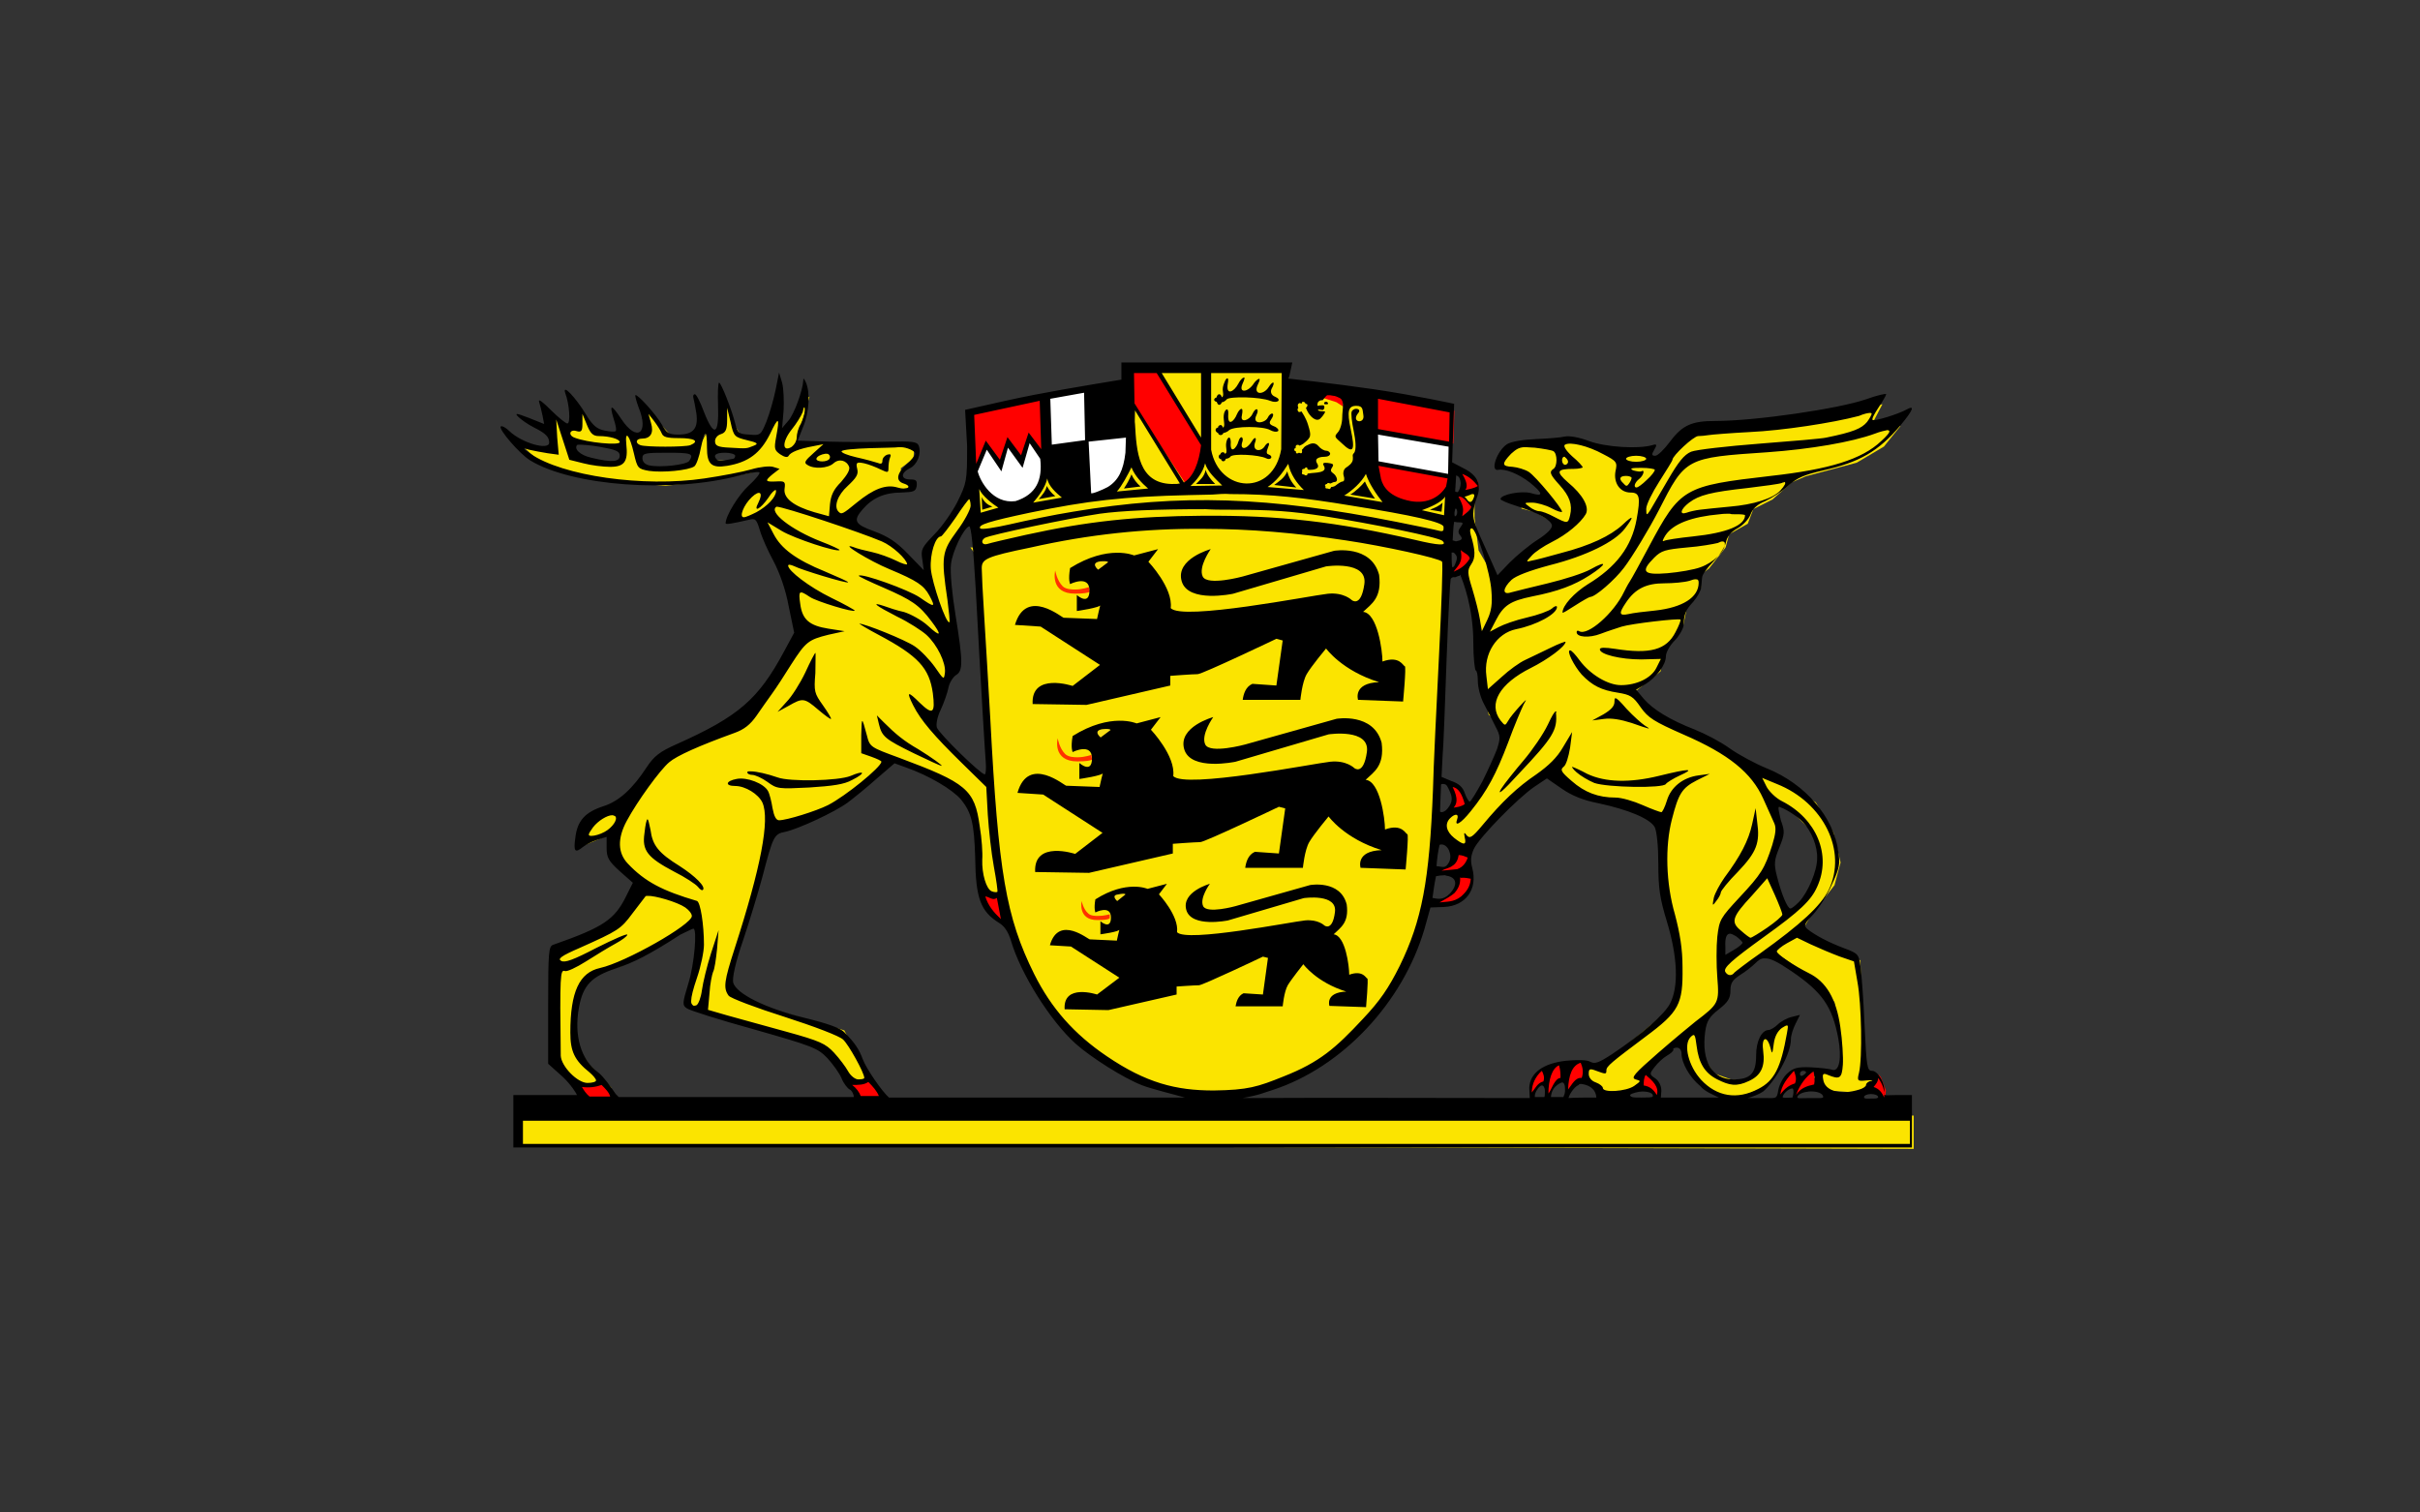
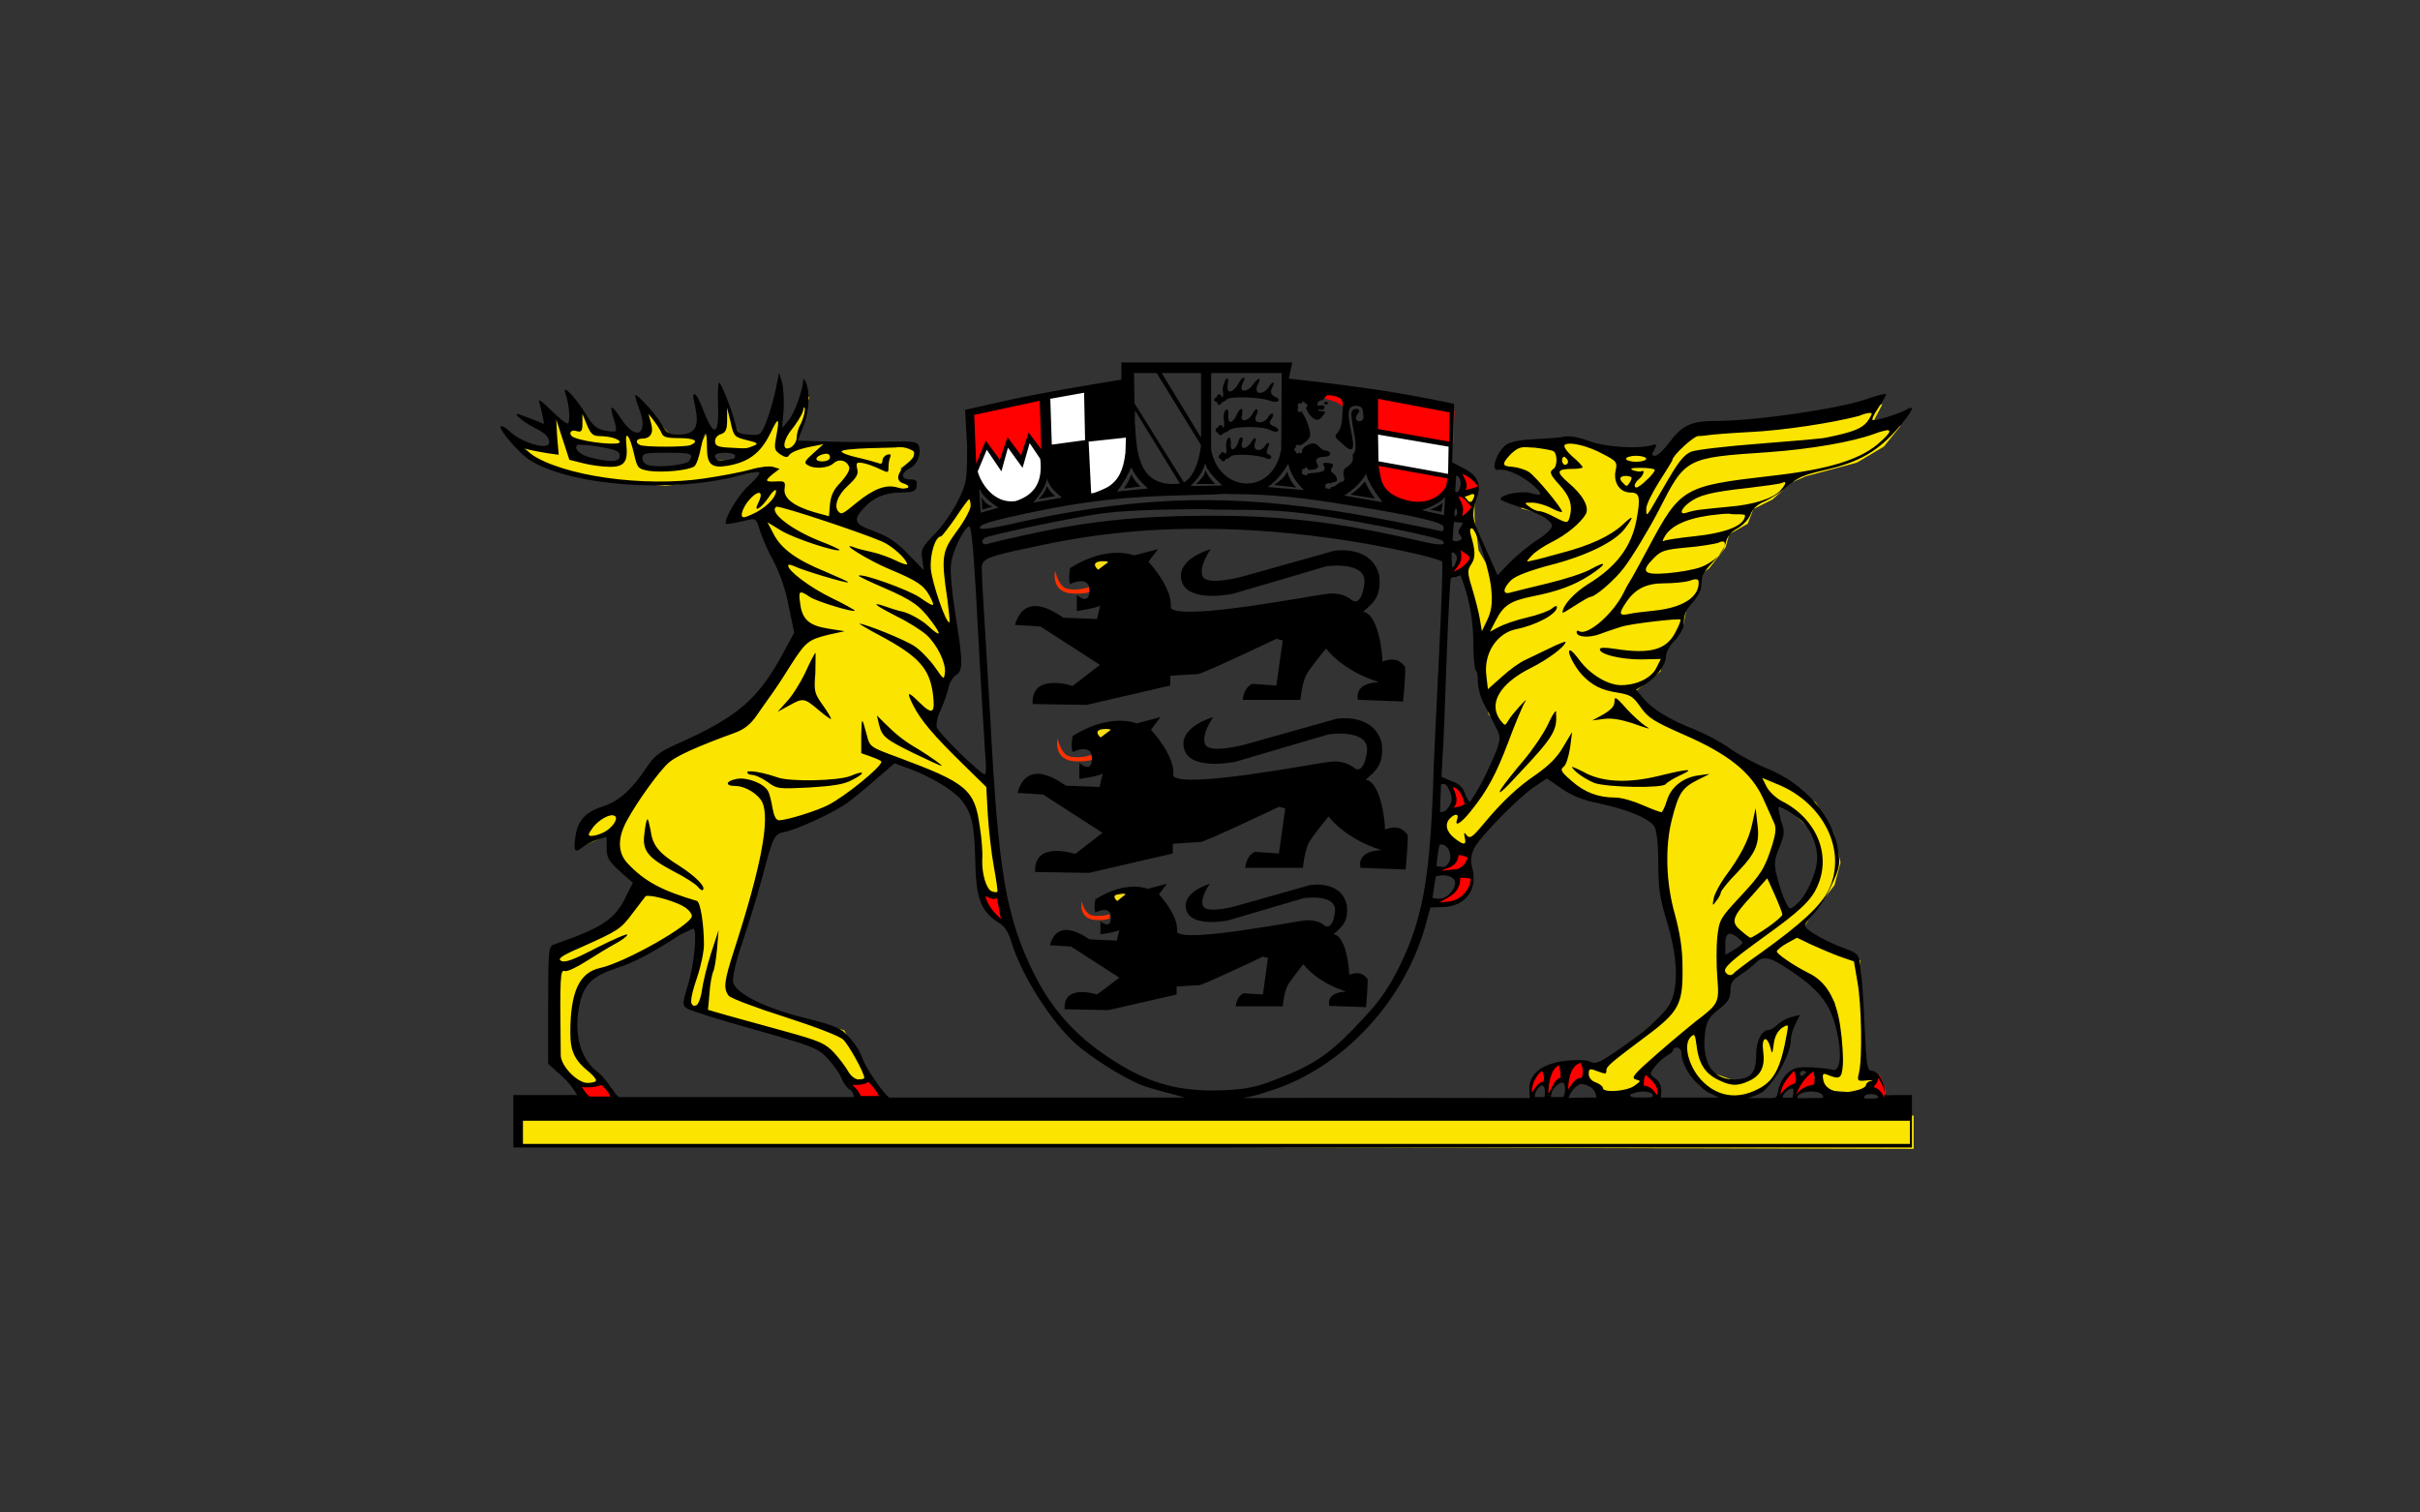
<svg xmlns="http://www.w3.org/2000/svg" version="1.1" x="0px" y="0px" viewBox="0 0 480 300" style="enable-background:new 0 0 480 300;" xml:space="preserve">
  <rect x="0" y="0" width="480" height="300" fill="#333333" stroke="none" />
  <style type="text/css">
	.st0{clip-path:url(#SVGID_2_);}
	.st1{fill-rule:evenodd;clip-rule:evenodd;}
	.st2{fill:#32A189;}
	.st3{fill:#EF5D57;}
	.st4{fill:#37424A;}
	.st5{fill:#003056;}
	.st6{fill:#146F9E;}
	.st7{fill:#4980AC;}
	.st8{fill:#D7DEEB;}
	.st9{fill:#9AB0CD;}
	.st10{fill:#1D1D1B;}
	.st11{fill:#004A99;}
	.st12{fill:#FFFFFF;}
	.st13{fill:#231F20;}
	.st14{fill:#A7A5A6;}
	.st15{fill:#FDDD04;}
	.st16{fill:#3C3C3B;}
	.st17{fill:#D91A32;}
	.st18{fill:#4E4540;}
	.st19{fill:#FBE400;}
	.st20{fill:#FF0100;}
	.st21{fill:none;}
	.st22{fill:#FF0000;}
	.st23{fill:#FF3000;}
	.st24{fill:#F9DD16;}
</style>
  <g id="Ebene_1">
</g>
  <g id="svg3368">
</g>
  <g id="Layer_1">
</g>
  <g id="svg2200">
    <g>
      <g id="layer2" transform="translate(234.872,149.875)">
        <path id="path4126" class="st19" d="M-132.6-62.6l5.8,5.2l9.8,2.6l14.1,1.3l10.5-1.3l10.2-2.1l-2.4,4.2l-3.4,3.5l-0.5,2.2     l4.9-0.6l2.4,6.8l4.6,9.3l0.7,7.5l-3.6,7.1l-8,10.1l-11.7,5.2l-6,4l-3.8,6l-4.1,2.7l-4.9,2.1l-0.8,4.5l5.8-2.4l0.2,4.4l5.1,5.1     v3.1l-3.8,4.7l-12.5,6.4l-0.6,21.3l5.7,6l5.3-0.4l-4.4-4.6l-2.7-4l0.1-7.2l2-6.2l7.1-2.2l14.5-8.4l1.1,1.4l-0.9,8.1l-1.3,5.9     l1.1,1.4l26.3,8l4.9,7.1l3.5-0.6l-5.1-10.1l-20.5-6l-2.4-2.6l8-31.4L-75,13l7.9-4.2l8.9-7.7l2.5,0.2l7.3,3.3l5.8,4.4l1.8,7.5     l0.2,10l3.2,4.1l1.8-2.5l-2.8-21.1V-2l-0.5,7.3L-49.8-4.9l1.1-5.4l2.8-8.8l0.1-8l-1.1-11.5l1.6-4.7l3.5-3.8l-0.8-5.4l-2.1,2.1     l-2.4,4.8l-3.1,3.4l-0.9,5.3v1.6l-1.8-1.8l-5.4-5.4l-6.7-2.5l-1.1-2l2.6-2.8l2.9-2.7l3.3-0.2l2.9-0.4l0.2-0.9l-1.9-1.1l-0.1-1.9     l2.5-1.9l0.2-2.4l-2.5-0.5L-77-62.1l2.7-9.1l-1.3,0.4L-77-67l-2.6,3.3l-0.4-4.5l-3.5,4.8l-4.4-0.1l-1.3-2.1L-91-71l-0.7,6.6     l-1.8,0.4l-1.3-1.1l-2,1.8h-4.8l-2.9-3.1l-2.5-3.1l0.8,3.8l-0.8,2h-2.1l-2.2-0.6l-1.5,0.6l-3.9-0.9l-3.1-4.6l-0.7,4.1l-1.9,0.1     l0.7,2.5l3.3,0.5l6.7,0.9l0.4-2.6l1.8,0.4l0.9,2.2l1.9,0.4l7.5,0.1l2.6-0.4l1.8-3.2l0.9,2.8l4.9,0.9l2.5,0.1l-2.4,2l-4.9-0.2     l-0.5-6.2l-2.1,3.9l-1.4,2.9l-5.4,1.2l-4.6-0.5l-2-6.8l-1.3,0.5l-0.4,5.2l-2.1,0.5l-7.9-1.3l-2.5-7.5l-1.4-0.5l0.8,6.6l-4.5-0.7     L-132.6-62.6z" />
        <path id="path5105" class="st19" d="M138.5-69.7l-14.8,3.5l-16.6,1.1l-7.2,1.7L95.8-58l-2.7-0.1L92.7-60l-11.9-1.2l-5.5-1.2     l-8.4,0.6l-2.5,1.3l-1.5,3.3l4.5,1l4.2,3.7l0.7,2L67-50.8l-0.1,1.8l2.7,0.7l5.8,3.3l-4.5,3.3l-3.8,3.5L63.6-34l-1.4-0.2l-3.8-6.5     l-0.8-6.5l0-5.3l-2.5,0.9l1.8,2.3l-0.8,5.2l1,2.8l-2.2,3.5l2.2,6l1.4,9.1l0.4,6.8l1.5,7.8l3.8,2.9L58.1,8.1l-2.9,2.7l-1.4-0.6     L51.4,12l0.1,4.6l3.2,2.2l1.5-1.4l7.9-7.9l8-6.4l3.7,3.3l9,2.6l10.4,4.1l-0.2,12.9l3.4,13.7l-0.7,7.6l-1.2,2.9L82.7,61.6     l-2.5-0.4l-0.9,1.2l1.8,3.2l2.7,1.5l4.5-0.3l2.8-1.9l-0.5-1.7l5.2-5.2l2.6-1.1l1.8,4.6l4,5.1l4.8,1.4l3.1-1l3.4-1.4l2.7-3.7     l1.1-4.8l1.4-4.7l-4.9,2.5l-1.1,1.5l-0.2,5.2l-2.9,2.7l-3.2-0.1l-3.4-1.2l-2.2-3.7l-0.2-5.8l3.9-5.1l1.5-3.9l3.7-3.2l5.1-2.6     l8,5.6l4.2,4.6l1.5,11.7l-0.6,1.9H127l-2.2,1.2l2.6,2.7l6.9,0.5l2.5-2.2l-1.6-1.8l-1.1-22.3l-11.4-6.1l1.5-2.6l4.8-6.2l1.2-4.5     l-1.4-5.9l-3.5-6L121,6.5l-7.2-3.3L93.4-7.9l-3.3-3.3l-0.4-1.7l4.8-3.8l0.7-4.2l3.8-4.9l0.8-4l2.7-3.5l-0.1-2.6l1.7-1.2l3.3-4.2     l0.7-2.6l3.7-2.1l1.1-2.9l3.8-1.9l3.8-3.4l2.8-1.2l10.1-2.7l5.4-3.2l3.3-4.1l-3.8,0.6l-2.1-0.5L138.5-69.7z M117.5,10.2l2.2,0.1     l5.3,5.2l1.3,6.4l-2.7,6.6l-3.9,2.7l-3.4-8.4l2.1-7.8L117.5,10.2z M107.2,33.9l4.5,2.7l-1.2,2l-3.7,1.4L107.2,33.9z" />
-         <path id="path5113" class="st19" d="M-42.4-41.3l1.5,2.1L-38.4,3l1,14.2l2.7,16.2l3.8,9.2l6.6,10.7l12.2,9.2l11.8,4.3l11.4-0.1     l9.3-2.5l10.7-6.4l8.3-9l7.2-12.5L50,18.2l0.9-29.7l2-40.9l-4.1,2.5l-7.6,0.2L38-54.2l-1.3-11.1l0-2.6l-2.1-2.4l-2,0.9l-2.3-1     l-2.4-0.6L25.5-71l-4.6-1.3l-0.3-4.6l-31.2,0.6l0.1,17.6l-2.6,5.2l-3.7,2.3l-6.4,0.1l-3.7-4.7l-1.2,1.3l-2.2,4.2l-4.7,1.1     l-2.9-1.4l-3.2-3.1l0.1,8.2l0.3,4.3L-42.4-41.3z" />
        <path id="path5115" class="st20" d="M-42.4-68.1l0.7,11.7l2.4-5.3l3.2,4.1l1.2-4.7l3,3.9l1.2-4.7l2.8,4.2l-0.2-12.4L-42.4-68.1z" />
        <path id="path5117" class="st20" d="M37.9-71.5l15.7,3.1l-0.2,6.5l-15.6-2.7L37.9-71.5z" />
        <path id="path5119" class="st20" d="M38-58.1l15,2.7l-0.4,2.3L49-50.2l-4.2,0.3L39.2-52l-1.1-3.9L38-58.1z" />
        <path id="path5121" class="st19" d="M-131.9,70.9l0.5,6.4L144.7,78v-6.6L-131.9,70.9z" />
        <path id="path7061" class="st12" d="M-41.5-56.1l2.3-5.3l2.9,3.8l1.4-4.4l2.7,3.8l1.4-4.5l2.3,2.7l1.3,0l-0.2-11.1l16.4-2.9     l0.2,15.3l-3.2,5.8l-4.4,1.5l-5-3.2l-4.2-1.4l-1.6,3.2c0,0-2.3,2.7-2.7,2.7c-0.3,0-5.5,0-5.5,0l-3-2.3L-41.5-56.1z" />
        <path id="path8032" class="st12" d="M37.9-64.3l15.2,2.5l-0.4,6.4L38-58L37.9-64.3z" />
        <rect id="rect3245" x="-121.3" y="-20.2" class="st21" width="4.6" height="4.6" />
        <path id="path3293" class="st20" d="M54.7-56.3l3.5,1.8l0.3,1.4l-3.2,1.2l0.1,0.8l1.9,1.7L54.8-47l-0.2-1.9L54-51.3l1.1-1.2     l0.1-2.7L54.7-56.3z" />
        <path id="path4264" class="st20" d="M54.5-41.1l-0.1,2.3L53-36.2l2.3-0.2l1.6-2l-0.1-2l-1.8-0.7L54.5-41.1z" />
        <path id="path5249" class="st20" d="M52.9,5.7l1.7,0.7l1.5,3.6L53,11l0.4-1.7l-0.7-3.2" />
        <path id="path5251" class="st20" d="M53.6,19.1l2.8,0.1l0.1,1.4l0.6,3.6l-0.6,2.7l-1.7,1.7L51,29.7l-0.9-0.1l0.4-0.7l2-0.9     l1.6-2.2v-2.3l-3.5-0.2l0.4-0.7l2.1-0.9l0.4-0.8" />
        <path id="path5253" class="st20" d="M-40,27.4l3.4,0.3l0.7,5.4l-3.8-4.2" />
        <path id="path5255" class="st20" d="M-66.6,65l4.2-0.8l3,4.2l-4.9,0.2" />
        <path id="path5257" class="st20" d="M-120.4,65.5l5.3-0.7l2.6,3.6l-6,0.1" />
        <path id="path5271" class="st20" d="M91,62.8l0,3.1l2.3,1.3l0.6,0.8l0.4-2.4L91,62.8z" />
        <path id="path5273" class="st20" d="M68.9,67.3l-0.1-2l1.9-2.9l2.9-1.2l5.6-0.6l0.1,3.5L77.6,65l-1.6,2l-0.1-2.7h-1.3l-0.9,0.8     l-1.4,2.5l-0.5-2.4l-1.2,0.1L68.9,67.3z" />
        <path id="path5284" class="st22" d="M117.9,67.7l0.3-1.9l1.6-2.5l1.1-1.1l0.4,0.9l0.3,1.3l1.4-0.8l1.8-1.3l0.5,3.6l-2.9,0.7     l-1.2,1.3l-0.3-0.1l0.1-2.2l-1.6,0.6l-1.3,1.4L117.9,67.7z" />
        <path id="path5286" class="st22" d="M137.2,63.5l-1.1,2.5l1.7,0.7l1.2,1.9l0.2-2.2l-1-2.6l-0.4-0.5L137.2,63.5z" />
        <path id="path5288" class="st22" d="M28.7-71.9L27.4-71l2.8,0.9l1.4,0.9l-0.4-2.2L31-72.2" />
-         <path id="path2239" class="st22" d="M-10.3-76.4l4.9,0l9,14.3l-0.8,4.9l-2.3,3.6l-10.7-16.2L-10.3-76.4z" />
      </g>
      <g id="layer1_2_" transform="translate(150.725,-229.702)">
        <path id="path4733" d="M105.6,301.6l-33.9,0v3.4c-7.8,1.3-15.3,2.5-23,4.2l-8,1.8l0.4,7.2c0,7-0.1,7.3-1.9,11c-1,2-3.1,5-4.6,6.5     c-2.5,2.6-2.7,3-2.4,4.9l0.3,2.2l-3.1-3.2c-2.3-2.4-4-3.5-6.7-4.5c-3.9-1.4-4.3-2.1-2.3-4.4c1.9-2.2,4.3-3.3,7.6-3.3     c2.5-0.1,2.9-0.2,3.1-1.3c0.1-1.1-0.1-1.3-1.3-1.3c-1.9,0-1.9-1.3-0.1-2.2c1.5-0.7,2.4-2.9,1.8-4.5c-0.3-0.8-1.3-0.9-6-0.8     c-3.1,0.1-8.4,0.1-11.8,0l-6.2-0.2l1.1-2.8c1.2-2.9,1.4-6.8,0.5-8.8c-0.4-0.8-0.5-0.9-0.5-0.3c-0.1,1.9-1.8,6.7-3,8l-1.2,1.4     l0.3-3.5c0.1-1.9,0-4.4-0.3-5.5l-0.6-2l-0.7,3.5c-0.4,1.9-1.2,4.7-1.8,6.2c-1.1,2.7-1.2,2.8-3.4,2.6c-2.1-0.1-2.3-0.3-2.8-2.2     c-0.7-2.8-2.8-8.1-3.2-8.1c-0.2,0-0.3,2.1-0.2,4.6c0.2,5.8-0.8,6.3-2.8,1.2c-0.7-1.9-1.5-3.5-1.8-3.5c-0.3,0-0.4,0.3-0.3,0.7     c0.1,0.4,0.4,1.8,0.6,3.1c0.4,3-0.6,4.2-3.6,4.2c-1.8,0-2.3-0.3-3.2-1.9c-1.1-2-5-6.3-5.3-5.9c-0.1,0.1,0.2,1.2,0.6,2.3     c2.2,5.3-0.3,7.1-3.4,2.4c-2-3-2.4-3-1.5,0c0.4,1.2,0.6,2.2,0.4,2.4c-0.2,0.2-1.2,0.1-2.2-0.1c-1.5-0.3-2.3-0.9-3.7-3.2     c-2-3.3-4.8-6.3-4.1-4.2c0.8,2.1,1.1,6,0.4,6c-0.3,0-1.8-1.2-3.3-2.7c-1.6-1.6-2.5-2.3-2.3-1.6c0.2,0.6,0.5,1.9,0.7,2.8l0.3,1.6     l-3-1.2c-2.6-1-2.9-1-2.1-0.2c0.5,0.5,1.9,1.5,3.1,2.1c2.4,1.2,3,1.9,3,3c0,1.6-5.4,0.1-7.9-2.3c-0.7-0.7-1.5-1.1-1.7-0.9     c-0.5,0.5,3.7,5.4,5.8,6.7c8.3,5.1,28.2,6.6,41.6,3c2-0.5,3.7-0.8,3.9-0.6c0.2,0.2-0.7,1.3-2.1,2.6c-2,1.8-4.6,6-4.6,7.5     c0,0.3,1.6,0,4.6-0.7c1.3-0.3,1.5-0.2,2.2,2.1c0.4,1.4,1.6,4.1,2.7,6.1c1.2,2.3,2.4,5.6,3,8.9l1.1,5.3l-2,3.7     c-5.1,9.5-9,12.9-21.3,18.4c-3.4,1.5-4.5,2.4-5.9,4.5c-2.8,4.3-5.5,6.8-8.6,7.8c-3.7,1.2-5.2,2.9-5.6,6.2     c-0.4,2.8-0.1,3.2,1.5,1.9c0.5-0.4,1.8-1.1,2.8-1.4l1.9-0.6v2.2c0,1.9,0.4,2.6,2.6,4.6l2.6,2.3l-1.3,2.6     c-2.3,4.7-4.5,6.2-14.5,9.7c-0.9,0.3-1,1.4-1,12v11.6l2.9,2.6c1.6,1.5,2.8,3.4,2.8,3.6c-0.6,0-2.9,0-6.3,0h-6.3v10.4h277.4v-10.4     h-2.9c-2.3,0-2.8,0.3-2.6-0.6c0.3-1.5-1.2-4.2-2.4-4.2c-1,0-1.1-0.8-1.5-9.1c-0.2-5-0.6-10.2-0.8-11.6c-0.3-2.4-0.5-2.6-3.2-3.6     c-3.2-1.2-5.8-2.6-7.3-3.8c-0.8-0.7-0.7-1,1.1-2.9c1.1-1.2,2.8-3.8,3.7-5.9c1.5-3.2,1.7-4.1,1.3-6.6c-0.9-6.8-6.5-13.4-14.2-16.5     c-2.2-0.9-5.6-2.7-7.4-4c-1.8-1.3-4.9-2.9-6.9-3.7c-4.9-1.9-8.3-4-10.1-6.1l-1.5-1.8l1.7-1c2.3-1.4,4.2-3.9,4.2-5.6     c0-0.8,0.8-2.2,1.7-3.1c0.9-0.9,1.7-2.3,1.8-3c0.1-2.3,0.4-3.1,1.9-4.7c0.8-0.9,1.5-2.2,1.6-2.8c0.1-0.7,0.1-1.6,0.2-2.1     c0-0.5,1-1.9,2.2-3.1c1.2-1.2,2.3-2.9,2.5-3.8c0.2-1.1,1-2.1,2.3-2.8c1.1-0.6,2.3-1.9,2.6-2.8c0.4-1.1,1.4-2,2.9-2.6     c1.3-0.6,3.3-1.9,4.5-3c1.8-1.6,3.1-2.2,7-3.1c7.2-1.6,11-3.8,15.3-8.9c2.6-3.1,2.9-4.1,1.3-3.2c-1.8,1-6.5,2.4-6.8,2.1     c-0.2-0.2,0.4-1.3,1.2-2.5c0.8-1.2,1.5-2.4,1.5-2.6c0-0.2-1.8,0.2-4,1c-5.5,1.9-22,4.3-29.9,4.3c-4.6,0-6.5,0.8-8.9,4     c-1.2,1.6-2.5,2.9-3,2.9c-0.7,0-0.8-0.2-0.2-1.2c0.6-1,0.5-1.2-0.4-0.9c-2.8,0.8-9.2,0.4-12.5-0.8c-2.1-0.8-4-1.1-4.9-0.9     c-0.8,0.2-3.4,0.4-5.8,0.5c-2.5,0.1-4.8,0.5-5.6,1c-2,1.3-3.4,5.4-1.8,5.1c1.4-0.3,4.1,0.8,6.3,2.5c2.7,2.2,2.8,2.9,0.2,2.1     c-1.9-0.5-6,0.3-6,1.2c0,0.2,1.4,0.8,3,1.3c4.4,1.4,7,2.8,7.2,3.9c0.1,0.6-1,1.7-2.9,2.9c-1.7,1.1-4.1,3.1-5.5,4.5l-2.4,2.5     l-1.5-3.4c-3.1-6.8-3.3-7.4-3.3-8.8c0-0.8,0.3-2.2,0.7-3.2c1-2.5,0.2-4.4-2.6-5.8l-2.3-1.2l0.2-5.8l0.2-5.8c0,0-7.8-1.7-16-2.9     s-16.8-2.1-16.8-2.1L105.6,301.6z M74.2,303.7l4.5,0l8.8,14.3c-0.4,3.4-1.5,6.3-3.4,7.4l-9.8-15.7L74.2,303.7z M89.5,303.7h14     l-0.1,15.1c-1.6,9.4-12.3,8.7-13.9,0.1V303.7z M79.7,303.7l7.8,0v12.8L79.7,303.7z M96,304.6c-0.3,0-0.8,0.6-1.1,1.2     c-0.9,1.7-2.5,2.4-2.1,0c0.3-1.5-0.3-1.2-0.6-0.4c-0.3,0.7-0.4,1.1-0.4,1.6c0,0.3,0.3,1.4-0.2,1.5c0-0.2-0.2-0.6-0.5-0.6     c-0.3,0-0.5,0.4-0.5,0.6c-0.2,0.1-0.5,0.2-0.5,0.5c0,0.2,0.3,0.4,0.5,0.4c0.1,0.2,0.2,0.6,0.5,0.6c0.3,0,0.5-0.4,0.5-0.5     c0.2,0,0.7-0.2,1-0.6c0.6-0.6,6.6-0.5,8.6,0.3c1.5,0.6,2.4-0.2,1-0.8c-0.8-0.3-1-1-0.7-1.6c0.8-1.4,0.3-1.7-0.6-0.3     c-1,1.6-3.2,1.6-2.1-0.6c0.9-1.8-0.3-0.9-0.8-0.2c-1.1,1.8-3.1,2.1-2.3,0.2C96.2,304.8,96.2,304.5,96,304.6z M64.3,307.6l0.2,9.4     l-6.6,0.9l-0.3-9.1L64.3,307.6z M112.8,308.1c0.1,0,0.2,0,0.3,0c0.2,0,0.4,0.1,0.6,0.1c0.4,0,1,0.3,1.2,0.4     c1.2,0.5,0.6,2.3,0.6,3.9c0,1.1-0.4,2.5-0.9,3c-0.8,0.9-0.5,0.9,0.9,2.2c2.2,2.1,2.6,1.4,1.7-2.8c-0.8-3.7-0.5-4.7,1.1-4.7     c1.4,0,1.2,0.8,1.4,1.9c0.3,1.8-2.6,1.4-1-0.5c0.7-0.8-0.8-1.2-1.3-0.3c-0.2,0.3,0,2.1,0.4,4c0.3,1.5,0.6,3.7,0,4.3     c-0.4,0.4-0.1,0.6-0.2,1.3c-0.1,0.7-0.8,1.2-1.4,1.6c-0.4,0.3-0.6,1-0.4,1.6c0.2,0.6,0.1,1.1-0.2,1.1c-0.3,0-0.9,0.4-1.4,0.8     c-0.2,0.2-0.7,0.3-0.9,0.3c0,0.1-0.2,0.4-0.3,0.4c-0.2,0-0.3-0.1-0.4-0.1c-0.1,0-0.4,0-0.4-0.1c-0.1-0.1,0-0.2,0-0.3     c-0.1-0.1-0.2-0.3,0-0.4c0.1-0.1,0.2-0.1,0.3-0.1c0-0.1,0.1-0.2,0.2-0.2c0.2,0,0.3,0.1,0.5,0.1c0.3-0.1,0.5-0.3,0.8-0.3     c0.4,0,0.7-0.4,0.2-1.2c-0.4-0.7-1.4-0.7-0.7-1.7c0.4-0.6,0.1-0.7-0.4-0.8c-0.6-0.1-1.7-0.3-1.3,0.4c1,1.6-1.8,1.4-2.8,1.6     c-0.1,0-0.3,0-0.4,0.1c0,0.2-0.1,0.3-0.3,0.3c-0.2,0-0.3-0.1-0.4-0.2c-0.2,0.1-0.4-0.1-0.4-0.2c0-0.1,0-0.3,0.1-0.4     c-0.1-0.1-0.1-0.3,0-0.4c0.1-0.1,0.3-0.1,0.4-0.1c0-0.1,0.2-0.2,0.3-0.3c0.2,0,0.4,0.2,0.3,0.4c0.2,0.1,0.3,0.1,0.5,0.1     c0.5,0,2.2-0.1,1.4-1.3c-0.7-1.2,1-1.3,1.6-1.3c0.6,0,1-0.3,1-0.6c0-0.3-0.4-0.6-0.8-0.6c-0.4,0-1.1-0.4-1.5-0.9     c-0.6-0.7-1.3-0.7-2.2-0.2c-0.3,0.1-0.7,0.4-0.8,0.6c-0.1,0.2-0.3,0.2-0.3,0.4c0.1,0.1,0,0.5,0,0.5c-0.1,0.2-0.3,0.1-0.6,0     c-0.1,0.1-0.4,0.2-0.5,0.1c-0.1-0.1-0.1-0.3-0.1-0.4c-0.2,0-0.3-0.1-0.3-0.3c-0.1-0.2,0.2-0.3,0.3-0.4c-0.1-0.2,0-0.4,0.1-0.5     c0.2-0.1,0.5-0.1,0.6,0.1c0.3-0.1,0.5-0.2,0.8-0.4c1.6-1.3,1.6-1.5,0.9-3.8c-0.4-1.3-1.1-2.3-1.3-2.6c-0.3,0.2-0.6,0.2-0.7-0.1     c-0.1-0.2-0.1-0.4,0.1-0.6c-0.1-0.2-0.2-0.6,0-0.8c0.2-0.2,0.4-0.2,0.6,0c0.1-0.2,0.1-0.4,0.3-0.4c0.2,0,0.5,0.1,0.5,0.4     c0.2,0,0.4,0.1,0.4,0.2c0,0.3-0.1,0.4-0.3,0.6c0.4,1.2,1.6,2.7,2.6,2.3c0.3-0.1,1.1-1.1,1.2-1.5c0.1-0.2-1.4,0-1.4-0.4     c0-0.2,0.9,0.1,1,0c0.4-0.3,0.3-0.9,0-0.9c-0.2,0-0.8,0-1,0.1c-0.2,0-0.1-0.3-0.1-0.4c0-0.4,0.5-0.8,1-0.7c0.3-0.3,0.6-0.8,0.9-1     C112.6,308.1,112.7,308.1,112.8,308.1z M122.6,308.8l14.2,2.7l-0.1,5.8l-14.1-2.5L122.6,308.8z M55.5,309.2l0.3,9.6l-2.5-3.3     l-1.5,4.5l-2.7-3.6l-1.5,4.5l-2.8-3.8l-1.9,4.6l-0.4-9.7L55.5,309.2z M112.3,309.4c-0.2,0-0.4,0.1-0.4,0.3s0.2,0.2,0.4,0.2     c0.2,0,0.4,0,0.4-0.2C112.6,309.5,112.5,309.4,112.3,309.4z M8.8,310.5c0.1,0,0.1,0.2,0.1,0.7c0,0.6-0.4,1.8-0.8,2.6     c-0.5,0.8-0.8,2-0.8,2.7c0,0.7-0.5,1.5-1.1,1.9c-1.8,1-1.8-1.1,0.1-3.5c0.9-1.1,1.9-2.7,2.2-3.5C8.6,310.8,8.7,310.5,8.8,310.5z      M-6.5,310.6l0.7,2.9c0.6,2.8,0.8,2.9,3.2,3.5c2.1,0.5,2.4,0.7,1.4,1.1c-1.5,0.6-1.3,0.6-4.7,0.4c-2.5-0.1-3-0.4-3-1.3     c0-0.6,0.5-1.2,1.2-1.4c0.9-0.3,1.2-0.9,1.2-2.8L-6.5,310.6z M95.5,310.8c-0.2,0-0.6,0.4-0.9,1.1c-0.5,1.3-1.9,2.6-1.7-0.1     c0.1-1.5-0.8-0.9-0.9,0.3c-0.1,1,0.4,2.3-0.2,2.4c0-0.2-0.2-0.5-0.4-0.5c-0.3,0-0.6,0.3-0.5,0.5c-0.2,0-0.6,0.2-0.5,0.6     c0,0.2,0.4,0.5,0.5,0.5c0,0.2,0.2,0.4,0.5,0.4c0.2,0,0.5-0.2,0.5-0.4c0.5-0.1,0.9-0.3,1.2-0.6c1.1-0.8,6.7-0.8,8.1,0     c1.3,0.7,2.3,0.2,1.1-0.6c-0.5-0.3-1.7-0.4-0.9-1.5c1-1.4-0.1-1.6-0.7-0.3c-0.6,1.1-3.2,1.4-2.2-0.6c0.6-1.2-0.1-1.7-0.8-0.2     c-0.6,1.3-2.5,1.9-2.1,0.3C95.8,311.1,95.7,310.8,95.5,310.8z M74.4,311.1l8.9,14.5c-0.6,0.1-0.4,0.1-1.7,0.1     c-6.5-0.2-6.9-6.4-7.2-11.9C74.3,313.4,74.4,312.4,74.4,311.1z M220.2,311.6c0.1,0,0.2,0,0.3,0.1c0.1,0.1-0.3,0.9-0.9,1.7     c-1.1,1.3-2.7,2-8.1,3.1c-0.8,0.2-6.7,0.7-13.2,1.2c-6.5,0.5-12.6,1.2-13.6,1.6c-1.4,0.6-2.5,2-4.6,5.6c-1.5,2.6-3.1,5.3-3.5,6     c-0.7,1.1-0.8,1.1-0.8-0.3c0-0.8,1.2-3.2,2.6-5.4c1.4-2.2,2.6-4.1,2.6-4.3c0-0.8,4.2-4.7,5.1-4.7c0.5,0,1.5-0.1,2.1-0.2     c0.6-0.1,4.3-0.4,8.1-0.6c6.5-0.3,16.4-1.8,21.7-3.2C218.9,311.8,219.8,311.6,220.2,311.6z M-35.2,311.8l0.9,2.2     c0.7,1.7,1.2,2.2,2.4,2.2c2.1,0,4.1,0.6,4.1,1.2c0,0.7-6.5,0.1-9-0.9c-1.3-0.5-0.9-1.7,0.4-1.3c1,0.3,1.2,0,1.2-1.5L-35.2,311.8z      M-22.1,311.8l1.1,1.4c0.6,0.8,1.3,1.9,1.5,2.4c0.3,0.8,1,1,3.5,1c3,0,4.1,0.6,2.2,1.4c-1.1,0.4-8.8,0.4-9.9,0     c-1.1-0.4-0.9-1.3,0.3-1.3c1.7,0,2.4-1.1,1.8-3.1L-22.1,311.8z M-40.4,312.9l1.3,4l1.3,4l2.8,0.7c1.5,0.4,3.9,0.7,5.3,0.7     c2.8,0,3.6-1,3.2-4.5c-0.3-3,0.7-1.7,1.5,1.8c0.7,3,0.8,3.1,3,3.5c2.7,0.4,7.9-0.1,9-0.9c0.4-0.3,1-2,1.3-3.7     c0.8-3.7,1.2-3.7,1.2,0c0,3.3,0.9,4.1,4,3.6c4.2-0.7,6.6-2.5,8.5-6.3c1.7-3.6,2-3.5,1.2,0.7c-0.4,2.2-0.3,2.5,0.8,3.3     c0.9,0.6,1.5,0.7,1.7,0.3c0.4-0.7,2.1-1.4,4.9-1.9l2-0.4l-2,1.8c-1.7,1.5-1.9,1.9-1.2,2.3c1.3,0.9,4.1,0.7,5.2-0.3     c1.1-1,2.6-0.6,3.1,0.7c0.2,0.6-0.4,1.6-1.6,3c-1.5,1.5-2,2.6-2.2,4.4l-0.2,2.4l-2.9-0.8c-4.1-1.2-6.2-2.8-5.9-4.7     c0.2-1.4,0-1.5-1.7-1.4c-2.2,0.1-2.3-0.1-0.6-1.5l1.3-1l-1.3-0.4c-0.7-0.2-2.6,0-4.3,0.5s-5.9,1.3-9.3,1.8     c-12.1,1.8-28.2-0.5-34.5-4.9c-1.6-1.1-1.6-1.2-0.3-0.8c0.8,0.2,2.5,0.5,3.7,0.7l2.2,0.3l-0.3-3.4L-40.4,312.9z M223.9,315.1     c0.1,0,0.1,0,0.1,0.1c0.2,0.2-0.6,1.1-1.6,2c-3.8,3.6-10.2,5.6-21.9,6.9c-17.3,2-17.9,2.3-24.2,14.1c-1.7,3.2-3.4,6.3-3.8,6.9     c-0.4,0.6-0.9,1.6-1.1,2c-2,4.2-7.2,8.8-8.9,7.8c-0.3-0.2-0.5-0.1-0.5,0.2c0,1,2.5,1.2,4.8,0.3c1.3-0.5,3.2-1.1,4.1-1.4     c1.9-0.6,11.4-1.7,11.7-1.4c0.1,0.1-0.3,1.2-1,2.5c-1.8,3.5-5,4.4-12,3.3c-2-0.3-3-0.3-3,0.1c0,1,4.1,2,8.2,2l3.9-0.1l-0.9,1.8     c-1,2-3.9,3.4-7,3.4c-2.6,0-6.1-2.1-8.2-4.9c-0.8-1.1-1.6-2-1.9-2c-0.8,0,0.8,3.1,2.3,4.8c2.1,2.2,3.9,3.1,7.2,3.6     c2.4,0.4,3,0.7,4.5,2.9c1.5,2.1,2.6,2.8,8.5,5.4c9,3.9,13.5,7.6,15.8,12.7c0.9,2,1.9,4.2,2.2,4.9c0.4,0.9,0.3,2-0.4,4.3     c-1.5,4.7-2.2,5.8-6.5,10.4c-3.8,4.1-4,4.4-4.4,7.8c-0.2,1.9-0.2,5.6,0,8.1c0.4,5,0.3,5.2-4.3,8.7c-1,0.8-4.4,3.6-7.5,6.3     c-4.7,4.1-5.4,4.9-4.4,5.2c1.1,0.3,1.1,0.3-0.3,1.3c-1.6,1.1-6.2,1.4-6.2,0.4c0-0.3-0.6-0.8-1.4-1.1c-0.9-0.3-1.4-1-1.4-1.7     c0-1,0.2-1.1,1.5-0.6c1.9,0.7,2,0.7,2-0.1c0-0.8,1-1.6,7.8-6.7c6.6-4.9,7.4-6.4,7.3-13.7c0-3.7-0.5-6.7-1.5-10.5     c-1.8-6.2-2-13.5-0.6-18.9c1.3-5.1,2-6.2,4.9-7.7l2.6-1.3l-2.2,0.3c-3.1,0.4-5.5,2.3-6.3,5c-0.4,1.3-0.9,2.3-1.1,2.3     c-0.2,0-1.9-0.6-3.7-1.4c-1.8-0.8-4.2-1.5-5.4-1.5c-3.4,0-6.1-1-8.7-3.3c-2.1-1.8-2.3-2.2-1.6-2.8c0.5-0.3,1-2,1.3-3.8l0.4-3.1     l-1.8,3c-1.2,2.1-2.9,3.7-5.3,5.4c-3.7,2.5-6.8,5.4-10.7,10.1c-2,2.4-2.5,2.7-3.1,2c-0.5-0.7-0.6-0.6-0.4,0.4     c0.4,1.6-0.2,1.6-2.1,0.1c-1.6-1.3-1.9-2.8-0.8-3.9c1-1,1.8-0.9,1.4,0.2c-0.6,1.6,0.7,0.9,2.7-1.6c3.3-4.1,5-7.3,7.4-13.6     c1.2-3.3,2.7-6.8,3.1-7.6c0.7-1.2,0.6-1.1-0.8,0.4c-0.9,1-2,2.3-2.3,2.9c-0.6,1-0.6,1-1.5-0.1c-2.5-3.3-0.2-7.3,6-10.4     c3.4-1.7,6.9-4.3,6.9-5.2c0-0.1-1.4,0.4-3,1.2c-1.7,0.8-3.9,1.9-5,2.4c-1.1,0.5-3.2,2-4.7,3.4l-2.7,2.4l-0.3-2.6     c-0.6-4.4,2-8.5,5.9-9.3c4-0.8,8.1-3,8.1-4.4c0-0.3-0.5-0.2-1,0.3c-0.6,0.5-2.8,1.3-5,1.8c-2.2,0.5-4.7,1.4-5.6,1.9l-1.7,0.9     l1.2-2.3c1.5-2.9,2.8-3.8,7.2-4.7c5.1-1,8.3-2.2,11.4-4.2c3.4-2.2,3.6-3.1,0.2-1.2c-1.4,0.8-5.2,2-8.5,2.8     c-3.3,0.8-6.6,1.6-7.3,1.8c-1.8,0.6-1.7-0.8,0.1-2.5c0.9-0.8,3.5-1.8,7.6-2.9c7.1-1.8,12.9-4.6,14.9-7.3c1.9-2.5,1.7-2.8-0.5-0.7     c-2.4,2.2-6.4,4.1-12.2,5.6c-2.5,0.7-5.1,1.4-5.8,1.5c-1.2,0.3-1.2,0.3,0-1c0.6-0.7,2.4-1.9,4-2.7c3-1.5,5.7-3.8,6.7-5.5     c0.8-1.4-0.6-3.9-3.5-6.3c-2.5-2.2-2.3-2.7,1.2-2.7c0.9,0,1.7-0.2,1.7-0.3c0-0.2-0.9-1.2-2.1-2.2c-1.3-1.2-1.8-2.1-1.4-2.3     c1-0.6,4.5,0.2,7.6,1.9c2.7,1.4,2.8,1.6,2.4,3.4c-0.4,2.3,0.9,4.2,3,4.2c1.8,0,2,0.9,1.2,5.3c-1,5.5-4.1,9.5-9.7,12.9     c-2.7,1.7-5,4.2-5,5.6c0,0.2,1.1-0.5,2.5-1.4c1.4-0.9,2.8-1.7,3-1.7c1,0,4.9-3.4,6.7-5.8c1.6-2.1,5-7.7,6.9-11.4     c5.3-10.4,5.3-10.4,21.6-11.5c8.4-0.6,16.7-2,21.3-3.7c1-0.4,2-0.6,2.5-0.7C223.8,315.1,223.9,315.1,223.9,315.1z M122.6,315.9     l14,2.4l-0.1,5.4l-13.8-2.5L122.6,315.9z M72.6,316.5l-0.1,3c-0.4,3.5-1.4,5.5-3.5,6.8c-0.9,0.5-3.3,1.5-3.3,1.2l-0.5-10.2     L72.6,316.5z M93,316.5c-0.2,0.1-0.4,0.4-0.5,1c-0.2,1,0.4,2.1-0.3,2.2c0-0.2-0.2-0.3-0.4-0.3c-0.2,0-0.5,0.2-0.4,0.4     c-0.2,0-0.4,0.2-0.4,0.5c0,0.2,0.2,0.5,0.5,0.5c0,0.2,0.2,0.4,0.4,0.4c0.3,0,0.5-0.3,0.5-0.5c0.2,0,0.7-0.1,0.9-0.4     c0.4-0.7,5.7-0.4,7.1,0.3c0.9,0.5,1.6-0.4,0.4-0.8c-0.3-0.1-0.4-0.4,0-1.4c0.5-1.1-0.1-1-0.6-0.3c-0.7,1.3-2.6,1.2-2-0.6     c0.4-1,0-1.3-0.6-0.3c-1.1,1.8-2.5,1.8-1.9,0.1c0.3-0.9-0.4-1.4-0.8,0c-0.3,1.2-1.7,2.7-1.5,0.1C93.4,316.8,93.2,316.4,93,316.5z      M53.5,317.6l2.1,3.1c0.5,4.2-0.8,7.1-4.9,8.4c-4.5,0.6-7-3.9-7.5-5.9l1.8-4.3l2.9,4.3l1.3-4.7l2.9,4L53.5,317.6z M-35.9,317.9     c0.7,0,2.3,0.1,4,0.4c3.4,0.6,4.1,0.9,4.1,1.8c0,1.2-1.5,1.4-5.6,0.4c-2.3-0.5-3.6-1.8-2.8-2.6C-36.3,318-36.1,317.9-35.9,317.9z      M27.8,318.4c0.1,0,0.1,0,0.2,0c1,0,2.8,0.7,2.8,1.3c0,0.3-0.8,1.3-1.7,2.1c-2,1.8-2.2,3.3-0.6,3.8c1.9,0.6,0.7,1.4-1.2,0.8     c-2.3-0.7-4.8,0.3-8.1,3c-2.8,2.3-3,2.4-3.6,1.8c-1-1-0.2-3.3,1.8-5.1c1.7-1.6,2.2-2.3,1.9-3.4c-0.3-1.3-0.1-1.4,1.4-1.1     c0.9,0.2,2.4,0.8,3.2,1.2c1.5,0.7,1.6,0.7,1.6-0.3c0-0.6,0.1-1.5,0.3-2c0.3-0.7,0.1-0.8-0.6-0.6c-0.5,0.2-0.9,0.7-0.9,1.2     c0,0.6-0.3,0.7-1,0.4c-0.6-0.2-2.4-0.7-4.2-1.1c-1.7-0.4-3-0.9-2.9-1.2c0.2-0.3,2.6-0.5,5.5-0.6s5.4-0.1,5.8-0.2     C27.7,318.4,27.8,318.4,27.8,318.4z M151.5,318.4c0.1,0,0.3,0,0.5,0c0.5,0,1,0.1,1.7,0.1c1.7,0.2,3.4,0.5,3.7,0.7     c0.8,0.5,0.8,3,0,3.5c-0.9,0.6-0.7,1.1,1.2,3.2c2,2.2,2.6,3.9,2.1,6c-0.4,1.7-0.5,1.7-3.2,0.3c-1.1-0.6-2.4-1.1-2.9-1.1     c-0.5,0-1.4-0.4-2-0.9c-1.1-0.8-1-0.8,0.6-0.8c0.9,0,2.7,0.5,3.8,1.1s2.1,0.9,2.1,0.7c0-0.7-5.2-7-6.6-7.9     c-0.8-0.5-2.2-0.9-3.2-1c-2.2-0.1-2.2-0.6-0.3-2.6C150,318.8,150.5,318.5,151.5,318.4z M-18.4,319.5c4.9,0,5.3,0.2,4.4,1.6     c-0.5,0.8-5.8,1.4-8,0.9c-0.8-0.2-1.3-0.7-1.3-1.4C-23.3,319.6-22.8,319.5-18.4,319.5z M-6.9,319.5c1.1,0,2,0.3,2,0.6     c0,0.3-0.2,0.6-0.4,0.6c-0.2,0-1,0.2-1.6,0.3c-0.6,0.2-1.4,0.1-1.6-0.1C-9.4,320-8.8,319.5-6.9,319.5z M13,319.7     c0.3,0,0.5,0,0.6,0.1c0.3,0.2,0.4,0.6,0.2,0.9c-0.4,0.7-2.6,0.7-2.6,0C11.3,320.2,12.2,319.8,13,319.7z M173.8,320.1     c1.1,0,2,0.3,2,0.6c0,0.3-0.9,0.6-2,0.6c-1.1,0-2-0.3-2-0.6C171.8,320.4,172.7,320.1,173.8,320.1z M159.5,320.3     c0.1,0,0.2,0,0.2,0.1c0.3,0.2,0.6,0.6,0.6,0.9s-0.3,0.6-0.6,0.6c-0.3,0-0.6-0.4-0.6-0.9C159.1,320.6,159.3,320.3,159.5,320.3z      M88.3,321.6c0.5,1.7,2.1,3.1,3.4,4.4l-6.3,0.1C86.5,325.1,87.9,323.4,88.3,321.6z M104.8,321.7c0.4,2,1.7,3.9,3.1,5.2l-7.2-0.6     C102.4,325.2,103.6,323.6,104.8,321.7z M122.7,322.1l13.7,2.5l-0.3,1.6c-1.2,2-3.6,3.5-7,2.9c-4.2-0.8-5.5-2.8-5.9-4.4     L122.7,322.1z M73.7,322.4c0.6,1.6,2.1,3.2,3.3,4.2l-6.2,0.6C71.8,326.1,73,323.8,73.7,322.4z M174.8,322.5     c1.5,0,2.7,0.2,2.7,0.4c0,0.3-0.7,1.2-1.6,2c-0.9,0.9-1.8,1.5-2,1.5c-0.7,0-0.4-1,0.5-1.7c0.9-0.7,1.2-2,0.4-1.5     c-0.2,0.1-0.9,0-1.6-0.2C172.4,322.6,172.9,322.5,174.8,322.5z M88.4,322.9c-0.2,1.3-1.1,2-1.9,2.8l3.8,0     C89.4,324.8,88.7,323.9,88.4,322.9z M104.6,323.2c-0.6,1.4-1.7,2-2.6,2.7l4.4,0.5C105.5,325.5,104.9,324.4,104.6,323.2z      M120.2,323.7c0.6,1.9,2.1,4.1,3.3,5.6l-7.6-1.3C117.5,327,119.3,325.4,120.2,323.7z M139.3,323.7c1.4,0.5,2.3,1.4,3.1,2.4     c-0.8,0.5-1.7,0.6-2.5,0.8C140.5,326.2,140.1,325,139.3,323.7z M73.7,323.8c-0.4,1-0.9,1.9-1.5,2.8l3.3-0.4     C74.7,325.5,74.1,324.7,73.7,323.8z M138.1,324c0.7,0.2,0.8,0.8,0.9,1.5c0,0.8-0.3,1.6-0.6,1.8c-0.2,0.1-0.3-0.1-0.5-0.1     C138,326.1,138,325.1,138.1,324z M171.8,324.1c0.6,0,1.1,0.2,1.1,0.4c0,0.2-0.2,0.7-0.5,1.1c-0.4,0.6-0.6,0.6-1.1,0     C170.3,324.7,170.5,324.1,171.8,324.1z M57,324.6c0.2,1.5,1.8,2.9,2.9,3.8l-5.7,1C55.3,328.1,56.6,326.4,57,324.6z M120,325.2     c-0.6,0.8-2,2.1-2.9,2.6l4.9,0.8C121.4,327.8,120.4,326.2,120,325.2z M203.1,325.3c0,0,0.1,0,0.1,0c0.4,0.1,0.1,0.7-0.8,1.7     c-1.5,1.6-5.3,2.8-10.1,3.2c-2.3,0.2-4.9,0.5-5.8,0.6c-0.9,0.1-2.2,0.4-2.7,0.6c-1.5,0.5-1.2-0.7,0.5-2c2-1.5,4.3-2.1,11.6-2.9     c3.3-0.4,6.3-0.8,6.8-1c0.1-0.1,0.3-0.1,0.4-0.1C203,325.3,203.1,325.3,203.1,325.3z M56.9,326.1c-0.2,1-0.9,1.8-1.6,2.6l3.3-0.6     C58,327.7,57.4,327,56.9,326.1z M43.5,326.7c0.6,1.4,2.7,3,3.8,3.7l-3.5,1L43.5,326.7z M3.1,326.9c0.1,0,0.1,0.1,0.1,0.2     c0,1.2-1.7,3-3.9,4.2c-1,0.5-2.1,1-2.5,1c-1,0,0-2.5,1.6-4c1.6-1.5,2.3-0.9,1.3,1.1c-1.1,2.1,0.4,1.3,2-1     C2.3,327.4,2.9,326.9,3.1,326.9z M93.3,327.7c8.1,0,14.4,0.7,24.1,2.3c12,1.9,18.2,3.3,18.2,4.2c0,0.6,0.1,1-0.8,0.8     c-0.7-0.2-4.6-1-8.6-1.8c-25.2-5-42.8-5.6-64.1-2c-3.8,0.6-9.5,1.8-12.5,2.5c-3.1,0.7-5.7,1.1-5.9,0.8c-0.5-0.7,1.8-1.4,9.8-3.1     c11.5-2.4,18.7-3.2,31.7-3.5c1.6,0,3.1-0.1,4.5-0.1C91,327.7,92.2,327.6,93.3,327.7z M141.4,327.7c0.3,0,0.4,0.2,0.2,0.7     c-0.4,1.1-0.9,1.1-1.4,0.3c-0.2-0.3-0.5-0.5-0.4-0.5c0.2,0,0.7-0.2,1.2-0.4C141.1,327.7,141.3,327.7,141.4,327.7z M135.9,328.2     l-0.2,3.7l-4.4-1C132.7,330.4,135.2,329.4,135.9,328.2z M138.7,328.2c0.9,0,1.6,1.2,2.4,2c-0.2,0.9-1.1,1.3-1.8,1.9     c0.1-0.9,0.6-1.5-0.7-3.8C138.5,328.3,138.6,328.2,138.7,328.2z M44,328.3l0.1,2.5l2-0.6C45.1,329.8,44.5,329.3,44,328.3z      M41.5,328.7c0.1,0,0.3,0.6,0.3,1.3c0,0.7-1.2,3-2.7,5c-3,4.1-3.2,5-1.9,13.7c0.3,2.3,0.5,4.3,0.4,4.4c-0.6,0.6-3.5-7.9-3.7-10.6     c-0.2-2.9,0.9-6.4,2-6.4c0.2,0,1.5-1.7,2.9-3.7C40.1,330.4,41.4,328.7,41.5,328.7z M135.4,329.4c-0.7,0.7-1.5,1-2.5,1.4l2.3,0.4     L135.4,329.4z M3.3,330.2c1.4,0,16.7,5.1,20.9,6.9c2.1,0.9,4.9,3.5,5,4.5c0,0.2-1-0.1-2.2-0.7c-1.2-0.6-3.4-1.4-4.8-1.7     c-1.4-0.3-3-0.7-3.7-1c-2.9-1,3.3,2.8,7.2,4.4c5.5,2.3,6.8,3.2,7.9,5.2c1.3,2.4,1.1,2.5-1.9,0.4c-2.2-1.5-11.6-4.9-12.1-4.3     c-0.1,0.1,2.2,1.2,5,2.4c5.5,2.4,7,3.4,9.4,6.6c2.2,2.9,1.9,3.3-0.7,0.9c-1.2-1.1-3.4-2.3-4.7-2.7c-1.4-0.3-3.2-0.9-4-1.2     c-2.7-0.9-1.7-0.1,2.6,2.1c2.3,1.1,4.9,2.8,5.8,3.6c2.2,2,3.9,5.6,3.7,7.5c-0.2,1.5-0.2,1.5-2-1.1c-1-1.4-2.8-3.3-4-4.1     c-1.9-1.3-9.9-4.5-11-4.5c0.1,0.1,1.7,1.1,3.8,2.2c7.9,4.2,10.1,6.6,10.8,11.6c0.5,4,0,4.4-2.6,1.9c-2.4-2.4-2.7-2.3-1.3,0.5     c1.5,3,4.2,6.1,9.5,11.3l5,4.9l0.3,5.5c0.2,3,0.7,7.6,1.2,10.3c0.5,2.7,0.8,4.9,0.7,5c-0.1,0.1-0.6,0.1-1.1-0.1     c-1.1-0.4-2-3.5-1.9-6.3c0.1-1.3-0.1-4.2-0.5-6.6c-1-7.3-2.6-8.6-16-13.6c-5.7-2.1-5.8-2.1-6.4-4.5c-1-3.7-1-3.7-1.1,0l0,3.6     l2,0.7c1.1,0.4,2,0.8,2,1c-0.1,1.1-7.1,6.8-10.6,8.6c-2.4,1.2-8.2,3-9.7,3c-0.6,0-1-0.8-1.3-2.4c-0.2-1.3-0.6-2.9-0.9-3.4     c-0.8-1.5-4.2-2.8-6.2-2.4c-2.2,0.4-2.4,1.4-0.3,1.4c2,0,4.6,1.6,5.4,3.3c1.5,3.4-0.3,12.8-5.5,28.9c-2.1,6.5-2.3,7.9-1.2,9.4     c0.4,0.5,5.4,2.4,11.1,4.2c5.9,1.9,10.9,3.8,11.6,4.5c1.1,1,4.2,6.6,4.2,7.6c0,0.2-0.5,0.3-1.2,0.3c-0.6,0-1.5-0.7-2-1.6     c-0.5-0.9-1.7-2.5-2.8-3.7c-1.7-1.8-2.7-2.3-9.6-4.2c-4.3-1.2-9.5-2.6-11.6-3.2l-3.8-1.1l0.3-3.3c0.1-1.8,0.5-3.7,0.7-4.2     c0.3-0.5,0.6-2.6,0.8-4.6l0.3-3.7l-1.5,4.6c-0.8,2.5-1.6,5.8-1.8,7.3c-0.2,1.5-0.7,2.8-1.1,3c-1.4,0.5-1.4-1,0.1-5.4     c0.8-2.3,1.4-5.3,1.4-6.6c0-4-0.7-8.5-1.4-8.7c-6.8-2-10.3-3.8-13.7-7.4c-2-2.1-2.1-5-0.2-8.5c2.1-3.9,6.6-10.1,8.4-11.6     c1.5-1.3,6-3.3,12.9-5.8c2-0.7,3.2-1.7,4.4-3.4c0.9-1.3,2.3-3.3,3.1-4.4c0.8-1.1,2.5-3.7,3.8-5.8c2.9-4.5,3.4-4.9,7.4-5.9     l3.2-0.7l-3.2-0.5c-3.8-0.6-5.2-1.8-5.6-4.9c-0.4-2.7-0.2-2.8,1.9-1.4c1.3,0.9,8.9,3.2,8.9,2.7c0-0.1-2.1-1.3-4.6-2.5     c-4.5-2.2-8.6-5.4-8.6-6.4c0-0.3,0.5-0.2,1.2,0.1c1.3,0.7,10.5,3.5,10.7,3.2c0.1-0.1-1.9-1-4.5-2.1c-5.9-2.4-8.8-4.6-10.3-7.5     l-1.2-2.3l2.8,1.7c2.5,1.5,11,4.3,11.5,3.8c0.1-0.1-1.6-0.9-3.7-1.7C6.2,334.8,1.6,331.2,3.3,330.2     C3.2,330.2,3.2,330.2,3.3,330.2z M138.1,330.6C138.2,330.6,138.2,330.6,138.1,330.6c0.2,0.2,0.3,0.8,0.1,1.2     c-0.1,0.3-0.4,0.4-0.4,0.2c-0.1-0.5,0-0.9,0.1-1.3C137.8,330.6,138.1,330.6,138.1,330.6z M92.7,330.8c9.2,0,12.5,0.3,19.3,1.3     c9,1.4,22.8,4.2,23.4,4.9c1,1-0.8,0.9-5.4-0.2c-15.7-3.6-26.7-4.9-42.2-4.8c-13.4,0.1-22.8,1.1-35.1,3.8c-3.6,0.8-7,1.6-7.6,1.8     c-1,0.3-1.4-0.6-0.5-1.2c1-0.6,16.7-3.9,22.8-4.8c4.3-0.6,11.1-0.9,21-0.9C89.9,330.8,91.4,330.8,92.7,330.8z M193.2,331.7     c0.3,0,0.5,0,0.7,0c0.9,0,1.5,0.1,1.5,0.2c0,2-3.6,3.5-10.3,4.2c-2.9,0.3-5.5,0.7-5.8,0.9c-0.4,0.2-0.2-0.3,0.3-1.1     c1.5-2.3,5.2-3.7,10.8-4.2c0.7-0.1,1.4-0.1,2-0.1C192.6,331.7,192.9,331.7,193.2,331.7z M137.7,333.2c0.3,0,0.3,0.1,0.8,0.1     c1,0,1.1,0.1,0.5,0.9c-0.5,0.7-0.6,1.1-0.1,1.7c0.5,0.6,0.4,0.9-0.5,1.1c-0.6,0.2-0.6-0.1-1-0.1     C137.5,335.8,137.5,334.2,137.7,333.2z M41.5,334.1c0.4-0.1,0.8,3.9,1.3,12.3c1.1,20.5,1.8,31.9,2,34.5c0.1,1.3,0,2.4-0.2,2.4     c-0.8,0-9.1-8.1-9.5-9.3c-0.2-0.7,0.1-2.2,0.8-3.6c0.6-1.3,1.3-3.3,1.5-4.3c0.2-1,0.9-2.1,1.5-2.5c1.4-0.8,1.4-2.6-0.1-11.9     c-0.7-4.3-1.1-8.5-0.9-10.1C38.2,339,40.4,334.5,41.5,334.1z M141.2,334.5c0.9,0,3.7,8.8,3.9,12.5c0.2,2.4,0,3.9-0.8,5.6     l-1.1,2.3l-0.4-2.4c-0.2-1.3-0.9-4-1.5-6c-1-3.2-1-3.7-0.2-4.9c0.9-1.3,0.8-2.8-0.1-5.8C140.8,335,140.8,334.5,141.2,334.5z      M88,334.6c9.1,0,18.4,0.8,28.3,2.3c7.4,1.1,18.4,3.5,19,4.2c0.2,0.2-0.1,8.6-0.6,18.6c-0.5,10.1-1.1,22.1-1.2,26.7     c-0.7,18-2.2,25.9-6.6,34.9c-2.2,4.4-3.9,6.9-7.3,10.5c-5.4,5.8-8.6,8.6-15.7,11.4c-5.2,2.1-7.1,2.7-13.9,2.8     c-7.5,0-13.4-1.5-21.2-6.8c-6.5-4.4-11-9.5-14.4-16.3c-5.6-11.3-7.1-20.1-8.7-50.6c-0.4-6.6-0.9-15.8-1.2-20.2     c-0.3-4.5-0.5-8.8-0.5-9.7c0-1.8,0.9-2.3,9.7-4.1C65.2,335.7,76.4,334.5,88,334.6z M190.9,337.1c0.3,0,0.5,0.1,0.5,0.5     c0,1.5-2.3,3.7-4.8,4.6c-1.3,0.5-4.3,1-6.6,1.2c-4.8,0.4-5.4-0.3-2.6-3.1c1.4-1.4,2.2-1.6,6.4-2c2.7-0.2,5.4-0.7,6.2-0.9     C190.4,337.2,190.7,337.1,190.9,337.1z M139,338.8c0.6,0.6,1.7,0.9,1.8,1.7c-1,1.6-2.1,2.1-3.2,2.6     C138.4,341.9,139.5,341.4,139,338.8z M137.5,339.3c0.2,0,0.3,0.2,0.4,0.3c0.5,0.5,0.4,1,0,2c-0.2,0.4-0.2,0.6-0.6,0.6     c-0.1-1-0.1-1.9-0.1-2.9C137.4,339.3,137.5,339.3,137.5,339.3z M138.9,343.7C138.9,343.7,138.9,343.7,138.9,343.7     c0.6,1.4,2.6,6.6,2.6,13.4c0,3.1,0.3,5.6,0.5,5.6c0.2,0,0.4,0.9,0.4,2.1s0.5,3.2,1.2,4.5s1.7,3.3,2.3,4.5c1,1.9,1,2.3,0.3,4.5     c-0.5,1.3-1.8,4.2-2.9,6.4c-1.2,2.2-2.3,4-2.5,4c-0.2,0-0.7-0.8-1-1.7c-0.4-1.2-1.2-1.9-2.7-2.4l-1.9-0.8l0.2-4     c0.2-2.2,0.5-10.9,0.8-19.3c0.3-8.4,0.7-15.6,0.8-15.9c0.1-0.3,0.4-0.5,0.9-0.4c0.1,0,0.6-0.3,0.9-0.3     C138.8,343.7,138.9,343.7,138.9,343.7z M185.6,344.6c0.5,0,0.6,0.2,0.6,0.7c0,2.9-3.2,4.9-8.6,5.5c-2.1,0.2-4.5,0.5-5.3,0.7     c-1.9,0.4-2-0.1-0.5-2.3c1.8-2.7,4-3.8,7.6-3.8c1.7,0,4-0.2,5-0.5C184.9,344.7,185.3,344.6,185.6,344.6z M11,359.2     c-0.1,0-1,1.7-2,3.9c-1,2.1-2.7,4.8-3.7,5.8l-1.8,2l2.2-1.2c2.8-1.6,3.1-1.6,5.9,0.8c1.3,1.1,2.4,1.9,2.5,1.8     c0.1-0.1-0.6-1.3-1.6-2.7c-1.7-2.4-1.8-2.7-1.5-6.4C11,361,11.1,359.2,11,359.2z M169.7,368.2c-0.2,0-0.2,0.3-0.2,0.7     c0,0.9-0.7,1.6-2.2,2.5l-2.2,1.2l2.3-0.3c1.5-0.2,3.3,0.1,5.5,0.8c3.7,1.3,4.1,1.4,2.6,0.5c-0.6-0.4-2.2-1.8-3.6-3.3     C170.6,368.8,170,368.2,169.7,368.2z M157.9,370.8c-0.3,0-0.8,0.9-1.6,2.6c-0.9,1.9-3.1,5.1-4.8,7.1s-3.8,4.6-4.5,5.7     c-0.8,1.4,0.3,0.5,3.5-3c6.9-7.3,7.7-8.7,7.4-12.1C158,370.9,158,370.8,157.9,370.8z M23.2,371.6l0.4,1.7c0.6,2.5,1.2,3,6.9,5.8     c2.9,1.4,5.3,2.5,5.5,2.5c0.5,0.1-2-1.7-4.6-3.3c-2.8-1.6-4.5-3-6.8-5.3L23.2,371.6z M26.7,381.1l2.2,0.8c4.6,1.6,9.3,4.4,11,6.4     c2.1,2.6,2.6,4.8,2.8,11.5c0.1,8.2,1.1,10.7,4.8,13c1,0.6,1.8,1.8,2.3,3.5c1.9,6.5,7.8,15.9,12.8,20.4c3,2.7,9.6,6.9,13.3,8.3     c1.8,0.7,6.7,1.9,8.4,2.4c-0.6,0-57.5,0-58.7,0c-1.3-1.1-4.5-5.7-5.2-7.6c-0.7-1.9-1.5-3.2-3.7-5.4c-0.8-0.8-3.3-1.7-7.8-2.8     c-7.8-1.9-13.6-4.8-14.2-7c-0.2-0.9,0.4-3.9,2-8.5c1.3-3.9,3-9.5,3.8-12.5c2.1-8,2.3-8.5,4.5-8.9c2.7-0.6,9.8-3.9,12.4-5.8     c1.2-0.9,3.8-3,5.7-4.7L26.7,381.1z M161.1,381.8c-0.1,0,0.2,0.5,0.9,1.1c0.8,0.7,2.3,1.6,3.5,2.1c2.6,0.9,13.7,1.1,14.2,0.2     c0.2-0.3,1.5-1.1,2.8-1.7c3.1-1.4,1.9-1.4-4.2,0.1c-5.7,1.4-10.6,1.3-14.2-0.4C162.8,382.5,161.5,381.9,161.1,381.8     C161.1,381.8,161.1,381.8,161.1,381.8z M-1.8,382.7c-0.2,0-0.3,0-0.4,0c-0.2,0-0.3,0.1-0.3,0.2c0,0.3,0.5,0.5,1,0.5     s1.9,0.6,3,1.4c1.9,1.4,2.2,1.4,8.3,1.1c4.6-0.3,6.9-0.6,8.5-1.5c2.8-1.4,2.5-2-0.3-0.8c-2.4,1-12.1,1.2-14.5,0.3     C1.5,383.2-0.7,382.7-1.8,382.7z M198.8,384l2.9,1.2c9.3,3.7,14,13.3,10.3,21c-1.6,3.2-5.5,6.8-13.6,12.6     c-2.6,1.8-4.9,3.6-5.1,3.8c-0.5,0.7-1.3,0.7-1.8-0.1c-0.5-0.8,1.2-2.3,7.7-7c7.1-5.1,9.3-7.2,10.5-9.9c2.9-6.3-0.1-13.5-7-17     c-1.2-0.6-2.5-1.9-3-2.8L198.8,384z M156.1,384.1l2.9,2c2,1.4,4.2,2.3,7.2,2.9c6.1,1.3,10.4,3.1,11.3,4.8     c0.4,0.9,0.7,3.7,0.7,7.3c0,4.8,0.3,6.8,1.7,11.4c2.1,6.9,2.4,12.9,0.6,16.3c-1.1,2.1-5.5,6-11.5,10c-2.6,1.7-3.4,2-4.3,1.5     c-0.7-0.4-2.6-0.4-4.8-0.2c-4.5,0.5-7.2,2.4-7.3,5.4l0.1,2c-18,0-39-0.1-57,0c3.5-0.6,4.3-1.1,6-1.6     c13.8-4.5,25.8-17.3,30.1-31.9l1.2-4.3l2.7-0.1c4.3-0.2,6.7-3.5,5.6-7.7c-0.4-1.5-0.3-2.4,0.3-3.8c1-2.2,8.8-10.2,12.1-12.4     L156.1,384.1z M135.5,385.2c0.8,0,0.9,0.6,1.3,1.4c0.5,1.1,0.6,1.9,0,2.9c-1,1.7-2,1.3-1.9,1.1l0.2-5.3     C135.2,385.2,135.4,385.2,135.5,385.2z M137.4,385.8c1.2,0.2,1.9,1.5,2.4,3.4c-0.7,0.5-1.5,0.6-2.2,0.7     C138.2,389.2,138.6,388.2,137.4,385.8z M202.1,389.8c0.7-0.1,3.7,1.8,4.8,3c1.7,1.8,2.9,4.8,2.8,7.2c0,2.4-1.8,6.7-3.6,8.6     c-0.7,0.7-1.4,1.3-1.7,1.3c-0.6,0-1.8-2.9-2.7-6.5c-0.6-2.4-0.5-3.1,0.5-5.6c1.1-2.7,1.1-3.2,0.3-5.4     C202.2,391.1,201.9,389.9,202.1,389.8C202,389.8,202.1,389.8,202.1,389.8z M197.5,390l-0.7,3.2c-0.7,3.2-2.3,6.3-5.5,10.6     c-0.9,1.3-1.9,3.1-2.1,4c-0.3,1.6-0.3,1.7,0.5,0.6c0.5-0.6,0.9-1.4,0.9-1.7c0-0.3,1.5-2.2,3.4-4.1c3.7-3.9,4.4-5.7,3.8-9.9     L197.5,390z M-29.3,391.4c0.2,0,0.4,0.1,0.6,0.2c0.6,0.6-0.6,2.3-2.1,3.1c-0.9,0.5-2,0.8-2.6,0.8c-0.8,0-0.7-0.3,0.3-1.7     C-32.1,392.5-30.3,391.4-29.3,391.4z M-22.3,392.2C-22.3,392.2-22.3,392.2-22.3,392.2c-0.2,0.1-0.4,1-0.6,2.8     c-0.5,3.4,0.6,4.8,5.9,7.6c2.2,1.1,4.3,2.5,4.7,3c0.4,0.5,0.8,0.8,1,0.6c0.6-0.6-1.5-2.7-4.6-4.7c-4.2-2.6-5.4-4.1-5.8-7.2     C-22,393-22.1,392.3-22.3,392.2z M135,397.2c0,0,0.1,0,0.2,0c1.3,0,2.2,2.1,1.5,3.5c-0.8,1.4-1.2,0.9-2.5,0.8     c0.1-1.4,0.3-2.9,0.6-4.2C135,397.2,135,397.2,135,397.2z M138.6,399.3c0.7,0,1.3,0.3,1.8,0.5c-0.3,0.9-0.9,1.9-2.1,2.3l-3.1,0.3     c0.7-0.4,1.6-0.5,2.2-1C138.1,401,138.5,400.1,138.6,399.3z M135.9,403.3c0.2,0,0,0.1,0.3,0.1c2,0.3,2.3,1.8,0.6,3.6     c-1.3,1.3-2.4,1-3.4,0.8c0.2-1.4,0.4-2.9,0.7-4.3C134.5,403.4,135.3,403.3,135.9,403.3z M139.4,403.8c0.6,0,1.1,0.1,1.6,0.2     c-0.1,1.6-0.9,2.6-1.9,3.5c-1.5,1.2-2.9,1-4.3,1.2c1-0.6,2.1-1.1,3-1.9c1.1-1.3,1.1-2.2,1.1-3.1     C139,403.9,139.2,403.8,139.4,403.8z M199.8,403.9l1.5,3.3c0.8,1.8,1.5,3.6,1.5,3.9s-1.4,1.5-3,2.6s-3.1,2-3.3,2s-1-0.6-1.9-1.4     c-2.1-1.7-1.8-2.7,2.2-7L199.8,403.9z M-22.3,407.4c1.4-0.1,5.9,1.2,7.5,2.3c0.7,0.5,1.3,1.2,1.3,1.7c0,1.7-13.2,9.2-18.2,10.3     c-4.1,0.9-5.9,4.7-5.9,12.8c0,3.7,0.8,5.5,3.8,7.9c0.7,0.6,1.3,1.3,1.3,1.6c0,0.3-0.8,0.5-1.7,0.5c-2,0-5.2-3.3-5.3-5.4     c-0.2-16-0.1-17.1,0.8-16.8c0.4,0.2,2.3-0.7,4.2-1.9c1.9-1.2,4.5-2.8,5.8-3.5c1.3-0.7,2.4-1.5,2.4-1.8c0-0.3-2.7,0.9-6.1,2.6     c-4.6,2.4-6.3,3-7,2.6c-0.8-0.4,0-1,3.7-2.6c7.6-3.4,8.1-3.7,10.4-6.8c1.2-1.6,2.4-3.1,2.6-3.4     C-22.6,407.4-22.5,407.4-22.3,407.4z M44.7,407.5c0.8,0.1,1.5,0.9,2.3,0.3l0.8,4.2C46.4,410.7,45.3,409.4,44.7,407.5z      M-13.2,413.9c0.8,0,0.2,7.1-1,10.9c-1.2,3.9-1.2,4.3-0.3,4.9c0.5,0.4,6.5,2.3,13.4,4.2c11.6,3.3,12.6,3.7,14.5,5.7     c1.1,1.2,2.4,3,2.8,4c0.4,1,1.2,2,1.6,2.2c0.5,0.2,0.9,1.2,0.8,1.5c-0.6,0-10.9,0-23.6,0h-23l-0.6-0.6c-0.6-0.9-2.5-3.6-3.5-4.3     c-3.4-2.5-4.8-7.3-3.8-12.8c0.8-4.5,2.5-6.2,7.3-7.8c3.4-1.1,6.8-2.8,12.8-6.7C-14.5,414.5-13.4,413.9-13.2,413.9z M192.4,414.9     c0.3,0,0.7,0.2,1.2,0.5c0.7,0.5,1.3,1.1,1.3,1.3c0,0.2-0.8,0.9-1.7,1.4l-1.7,1v-1.6C191.4,415.8,191.7,414.9,192.4,414.9z      M205.7,415.7l2.7,1.3c1.5,0.7,4.1,1.8,5.7,2.4l2.9,1l0.7,4.1c0.8,4.3,1,15.1,0.3,18c-0.4,1.6-0.3,1.7,1.5,1.5     c1-0.1,1.5,0,0.9,0.1s-1,0.5-1,0.8s-0.6,0.7-1.3,0.9c-3.8,1.2-6.9,0.3-7.2-2c-0.2-1.1,0-1.3,0.9-0.9c2.4,1,2.8,0.7,3-2     c0.1-1.4-0.1-4.8-0.5-7.5c-0.8-5.6-2.8-9-6.3-10.7c-2.8-1.4-6.3-3.7-6.3-4.3c0-0.2,0.9-1,2-1.6L205.7,415.7z M199.2,419.8     c1.2-0.1,2.7,0.7,5.5,2.6c6,4.1,8,6.9,9.2,13.3c0.7,3.9,0.2,6.6-1.2,6.2c-0.5-0.2-2.4-0.4-4.2-0.5c-2.7-0.1-3.5,0.1-4.7,1.2     c-0.8,0.7-1.6,2.2-1.8,3.3c-0.3,1.8-0.4,1.6-2.4,1.6l-3.7,0c1.1-0.3,2.2-0.7,3.1-1.3c2.4-2.1,5.5-7.4,5.5-10.4c0-0.7,0.4-2,0.9-3     l0.9-1.8l-1.6,0.4c-0.9,0.2-2.2,0.9-2.8,1.5s-1.5,1.1-1.8,1.1c-1.4,0-2.5,2.2-2.5,5c0,3.6-1.1,4.8-4.5,4.8     c-4.3,0-6.4-3.7-5.6-9.5c0.3-2.1,0.8-2.9,2.7-4.4c1.8-1.4,2.3-2.2,2.3-3.7c0-1.5,0.4-2.1,1.9-3.1c1-0.6,2.4-1.7,3-2.3     C198,420.2,198.5,419.8,199.2,419.8z M203.7,433.1c0.3,0,0.2,0.4,0,1.6c-1.2,6.8-2.5,9.4-5.7,11c-4.2,2.2-8.2,1.5-11.3-1.8     c-2.5-2.7-3.6-7-2.1-8.5c0.8-0.8,0.9-0.5,1.2,1.8c0.4,3.2,1.5,5.3,4.1,6.6c2.4,1.2,3.8,1.5,6.3,0.3c2.4-1.1,3.2-2.9,2.8-5.9     c-0.4-2.7,0.7-3.3,1.4-0.8c0.4,1.5,0.4,1.5,0.7-0.7c0.2-1.5,0.8-2.5,1.6-3.1C203.2,433.3,203.5,433.1,203.7,433.1z M181.9,437.5     c0.5,0,0.9,0.5,0.9,1.2c0,1.8,1.6,4.7,3.7,6.4c0.9,1.1,2.5,1.7,3.7,2.3c-0.6,0-3.2,0-6.3,0h-5.2l0.1-1.3c0-1.1-0.5-2-1.2-2.5     c-1.2-0.8-1.2-0.9-0.1-2.3c0.6-0.8,1.7-1.8,2.4-2.2c0.7-0.4,1.3-0.9,1.3-1.2C181,437.7,181.4,437.5,181.9,437.5z M162.8,440.5     c0.4,0.9,0.6,1.9,0.2,3c-1.3-0.1-1.9,1.3-2.7,2.3C160.4,443,161.1,441,162.8,440.5z M158.5,441c0.3,1,0.3,1.7,0.3,2.5     c-1.2,0.1-1.8,2.4-2.4,3.1C156.4,443.9,157.1,441.6,158.5,441z M205.1,442.1c0.3,0.8,0.6,1.6,0.2,2.5c-1,0.3-2,0.9-2.9,2.2     C202.6,445,203.8,443.5,205.1,442.1z M206.9,442.1c0.3,0,0.6,0.1,0.6,0.3s-0.3,0.4-0.6,0.6c-0.3,0.2-0.6,0.1-0.6-0.3     S206.6,442.1,206.9,442.1z M155.1,442.1c0.3,0.6,0.6,1.3,0.3,2.1c-1.2,0.3-1.6,1.4-2.3,2.2C153.1,444.7,153.9,443.1,155.1,442.1z      M209,442.2c0.2,0.9,0.3,1.7,0.1,2.6c-1.4,0.3-2.7,0.7-3.6,2.1C206.3,444.8,207.5,443.2,209,442.2z M175.7,442.9     c1.4,1.2,2.7,2.4,2.2,4c-0.6-1-1.3-1.7-2.6-1.9C175.3,444.3,175.3,443.5,175.7,442.9z M221.8,443.5c1,1.4,1.3,2.6,1.2,3.9     c-0.4-0.9-0.9-1.7-2.1-2.1C221.3,444.8,221.8,444.3,221.8,443.5z M21.5,444.3c0.9,0.9,1.7,1.8,2.1,2.8H20     c-0.3-0.8-0.9-1.6-1.7-2.2C19.5,444.9,20.7,444.9,21.5,444.3z M159.1,444.4c0.4,0,0.6,0.5,0.6,1.4c0,1.2-0.3,1.1-0.3,1.5     c-0.7,0-2.2,0-2.5,0c0-0.3,0.1-1.2,0.8-2C158.3,444.7,158.8,444.5,159.1,444.4z M162.9,444.7c1.6,0.2,2.9,1,3,2.7     c-1.3,0-4.7,0-5.5,0.1c0-0.4,1-2.2,2-2.6C162.5,444.7,162.7,444.7,162.9,444.7z M-31.4,444.9c0.8,0.8,1.5,1.5,1.7,2.3l-4.1,0     c-0.7-0.6-1.1-1.2-1.5-1.9C-33.8,445.5-32.5,445.3-31.4,444.9z M155.1,445c0.3,0,0.6,0.4,0.6,1.1c0,0.5,0,1-0.1,1.2     c-0.6,0-1.1,0-1.9,0c0-0.4,0-0.6,0.3-1.2C154.4,445.4,154.8,445,155.1,445z M204.7,445.6c0.1,0,0.2,0,0.2,0.1     c0.2,0.2,0.1,1.2-0.1,1.7c-0.5,0-1.5,0.1-1.9,0C202.7,446.8,204.1,445.6,204.7,445.6z M208.1,446.2c1.4-0.1,2.8,0.3,2.8,1.1     c0,0.3-1.1,0.2-2.6,0.2c-1.9,0-2.7,0.2-2.5-0.3C206.1,446.6,207.1,446.3,208.1,446.2z M175,446.2c1.2,0,2.3,0.3,2.1,1     c-0.1,0.2-1.2,0.2-2.3,0.2c-0.8,0-1.5,0-1.8-0.1c-0.7-0.3-0.5-0.6,0.7-0.9C174.1,446.3,174.6,446.2,175,446.2z M220.4,446.7     c0.8,0,1.4,0.3,1.4,0.6c0,0.3-0.6,0.3-1.4,0.3c-0.8,0-1.4,0.1-1.4-0.3C219,447,219.6,446.7,220.4,446.7z M-47,452h275.1v4.6H-47     V452z" />
        <g id="g8203" transform="matrix(0.835,0,0,0.835,204.98,208.862)">
          <g id="g1339" transform="matrix(1.963,0,0,1.963,-32.63,47.02)">
            <path id="path1341" class="st23" d="M-66.1,99.6c0-0.1,0-0.2,0-0.2s-0.7,0.2-1.4,0.2c-0.3,0-0.9,0-1.2-0.3       c-0.6-0.5-0.8-1.5-0.8-1.5s-0.5,2.3,1.9,2.3c1.7,0,1.5-0.3,1.5-0.3S-66.1,99.7-66.1,99.6z" />
          </g>
          <path id="path552_3_" d="M-176.6,249.5l5,0.3l11.5,7.4l-5.3,4c0,0-8.1-2.7-7.7,3.5l10.4,0.2l16.2-3.7v-1.9c0,0,4.3-0.3,5.3-0.3      c0.9,0,15.2-6.8,15.2-6.8l1.2,0.3l-1.2,8.7l-4.6-0.3c-1.3,0.6-1.7,2-1.9,3.1h11.2c0,0,0.3-3.4,1.2-5c0.9-1.5,3.7-5,3.7-5      s3.1,4.3,10.2,6.5c-5.1,0.2-4,3.4-4,3.4l8.7,0.3c0,0,0.6-6.8,0.3-6.8c-0.3,0-1-2.1-4.3-0.9c0-2.1-0.9-9.3-3.7-9.6      c1.6-1.6,3.7-2.7,3.1-7.1c-1.5-5.9-8.7-4.6-8.7-4.6l-17.7,5c0,0-6.8,1.9-7.7,0c-0.9-1.9,1.6-5.3,1.6-5.3s-6.8,1.9-5.6,6.2      c1.2,4.3,9.9,2.5,9.9,2.5l18-5.3c0,0,8.1-1.2,7.4,3.4c-0.6,4.6-2.5,3.1-2.5,3.1s-1.5-1.5-4.6-1.2c-3.1,0.3-28.2,5.3-30.4,2.8      c0.5-3.9-4.3-9-4.3-9l1.9-2.5l-4.6,1.2c0,0-5-2.2-12.4,2.5c-0.4,2.2,0,3.1,0,3.1s3.7-1.9,3.7,1.2c0,3.1-2.5,0.9-2.5,0.9v3.1      c0,0,4.6-0.6,4.6-1.2c0-0.6-0.7,2.7-0.7,2.7l-6.4-0.3C-167.3,248.3-174.5,242.1-176.6,249.5z" />
          <g id="g1344" transform="matrix(1.963,0,0,1.963,-32.63,47.02)">
            <path id="path1346" class="st24" d="M-64.2,97l-1,0.8c0,0-0.8-0.7,0.1-0.8C-64.2,96.8-64.2,97-64.2,97z" />
          </g>
          <g id="g1350" transform="matrix(1.963,0,0,1.963,-32.63,47.02)">
            <path id="path1352" class="st23" d="M-68.3,80.4c0-0.1,0-0.3,0-0.3s-0.8,0.3-1.7,0.3c-0.3,0-1.1,0-1.5-0.4       c-0.7-0.7-0.9-1.9-0.9-1.9s-0.7,2.8,2.4,2.8c2.1,0,1.9-0.4,1.9-0.4S-68.3,80.5-68.3,80.4z" />
          </g>
          <path id="path552_2_" d="M-184.3,213.3l6.1,0.4l14.1,9.1l-6.5,5c0,0-9.9-3.3-9.5,4.3l12.8,0.2l19.9-4.6v-2.3      c0,0,5.3-0.4,6.5-0.4c1.1,0,18.7-8.4,18.7-8.4l1.5,0.4l-1.5,10.7l-5.7-0.4c-1.6,0.7-2.1,2.4-2.3,3.8h13.7c0,0,0.4-4.2,1.5-6.1      c1.1-1.9,4.6-6.1,4.6-6.1s3.8,5.3,12.6,8c-6.3,0.2-5,4.2-5,4.2l10.7,0.4c0,0,0.8-8.4,0.4-8.4c-0.4,0-1.2-2.6-5.3-1.1      c0-2.6-1.2-11.5-4.6-11.8c2-1.9,4.5-3.3,3.8-8.8c-1.9-7.2-10.7-5.7-10.7-5.7l-21.7,6.1c0,0-8.4,2.3-9.5,0      c-1.1-2.3,1.9-6.5,1.9-6.5s-8.4,2.3-6.9,7.6c1.5,5.3,12.2,3,12.2,3l22.1-6.5c0,0,9.9-1.5,9.1,4.2c-0.8,5.7-3,3.8-3,3.8      s-1.9-1.9-5.7-1.5c-3.8,0.4-34.7,6.5-37.3,3.4c0.6-4.8-5.3-11-5.3-11l2.3-3l-5.7,1.5c0,0-6.1-2.7-15.2,3c-0.5,2.8,0,3.8,0,3.8      s4.6-2.3,4.6,1.5c0,3.8-3,1.1-3,1.1v3.8c0,0,5.7-0.8,5.7-1.5c0-0.8-0.9,3.4-0.9,3.4l-7.9-0.3      C-172.9,211.8-181.7,204.1-184.3,213.3z" />
          <g id="g1355" transform="matrix(1.963,0,0,1.963,-32.63,47.02)">
            <path id="path1357" class="st24" d="M-66,77.1l-1.2,0.9c0,0-1-0.8,0.2-1C-66,76.9-66,77.1-66,77.1z" />
          </g>
          <g id="g1361" transform="matrix(1.963,0,0,1.963,-32.63,47.02)">
            <path id="path1363" class="st23" d="M-68.6,60.1c0-0.1,0-0.3,0-0.3s-0.8,0.3-1.7,0.3c-0.3,0-1.1,0-1.5-0.4       c-0.7-0.7-0.9-1.9-0.9-1.9s-0.7,2.8,2.4,2.8c2.1,0,1.9-0.4,1.9-0.4S-68.6,60.2-68.6,60.1z" />
          </g>
          <path id="path552" d="M-184.9,173.4l6.1,0.4l14.1,9.1l-6.5,5c0,0-9.9-3.3-9.5,4.3l12.8,0.2l19.9-4.6v-2.3c0,0,5.3-0.4,6.5-0.4      c1.1,0,18.7-8.4,18.7-8.4l1.5,0.4l-1.5,10.7l-5.7-0.4c-1.6,0.7-2.1,2.4-2.3,3.8h13.7c0,0,0.4-4.2,1.5-6.1      c1.1-1.9,4.6-6.1,4.6-6.1s3.8,5.3,12.6,8c-6.3,0.2-5,4.2-5,4.2l10.7,0.4c0,0,0.8-8.4,0.4-8.4c-0.4,0-1.2-2.6-5.3-1.1      c0-2.6-1.2-11.5-4.6-11.8c2-1.9,4.5-3.3,3.8-8.8c-1.9-7.2-10.7-5.7-10.7-5.7l-21.7,6.1c0,0-8.4,2.3-9.5,0      c-1.1-2.3,1.9-6.5,1.9-6.5s-8.4,2.3-6.9,7.6c1.5,5.3,12.2,3,12.2,3l22.1-6.5c0,0,9.9-1.5,9.1,4.2c-0.8,5.7-3,3.8-3,3.8      s-1.9-1.9-5.7-1.5c-3.8,0.4-34.7,6.5-37.3,3.4c0.6-4.8-5.3-11-5.3-11l2.3-3l-5.7,1.5c0,0-6.1-2.7-15.2,3c-0.5,2.8,0,3.8,0,3.8      s4.6-2.3,4.6,1.5c0,3.8-3,1.1-3,1.1v3.8c0,0,5.7-0.8,5.7-1.5c0-0.8-0.9,3.4-0.9,3.4l-7.9-0.3      C-173.5,171.9-182.2,164.3-184.9,173.4z" />
          <g id="g1366" transform="matrix(1.963,0,0,1.963,-32.63,47.02)">
            <path id="path1368" class="st24" d="M-66.3,56.8l-1.2,0.9c0,0-1-0.8,0.2-1C-66.3,56.6-66.3,56.8-66.3,56.8z" />
          </g>
        </g>
      </g>
    </g>
  </g>
</svg>